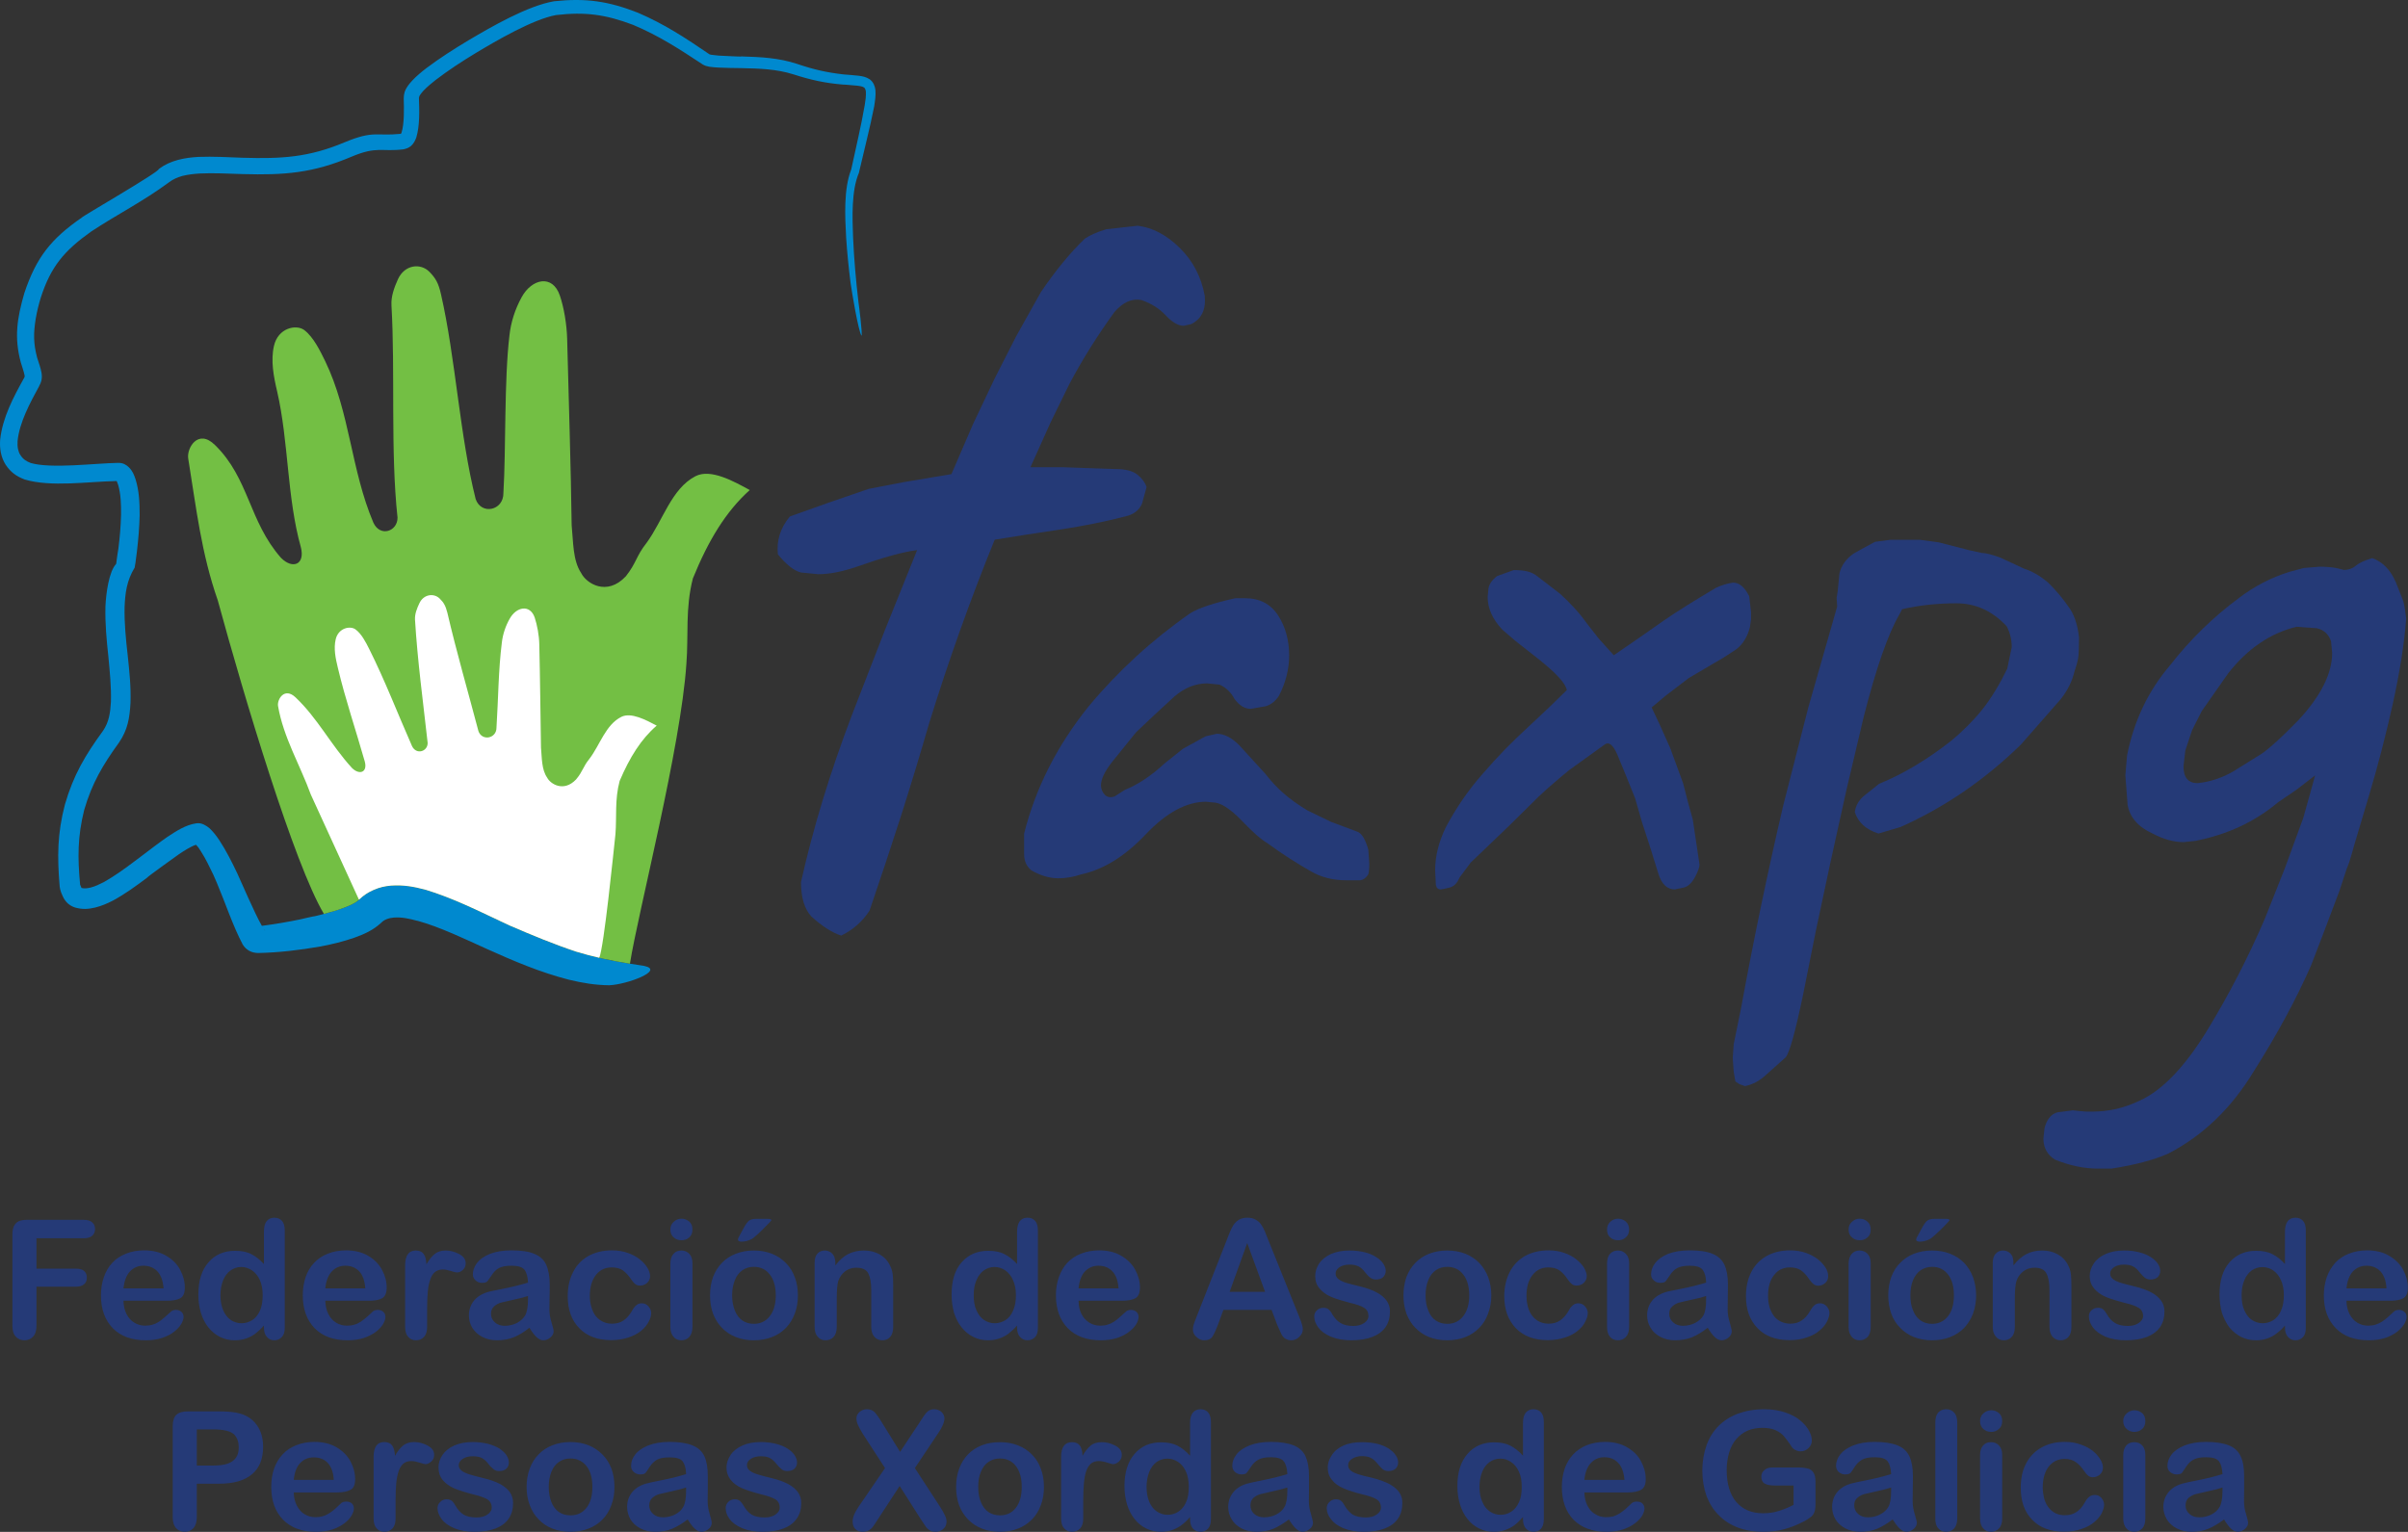
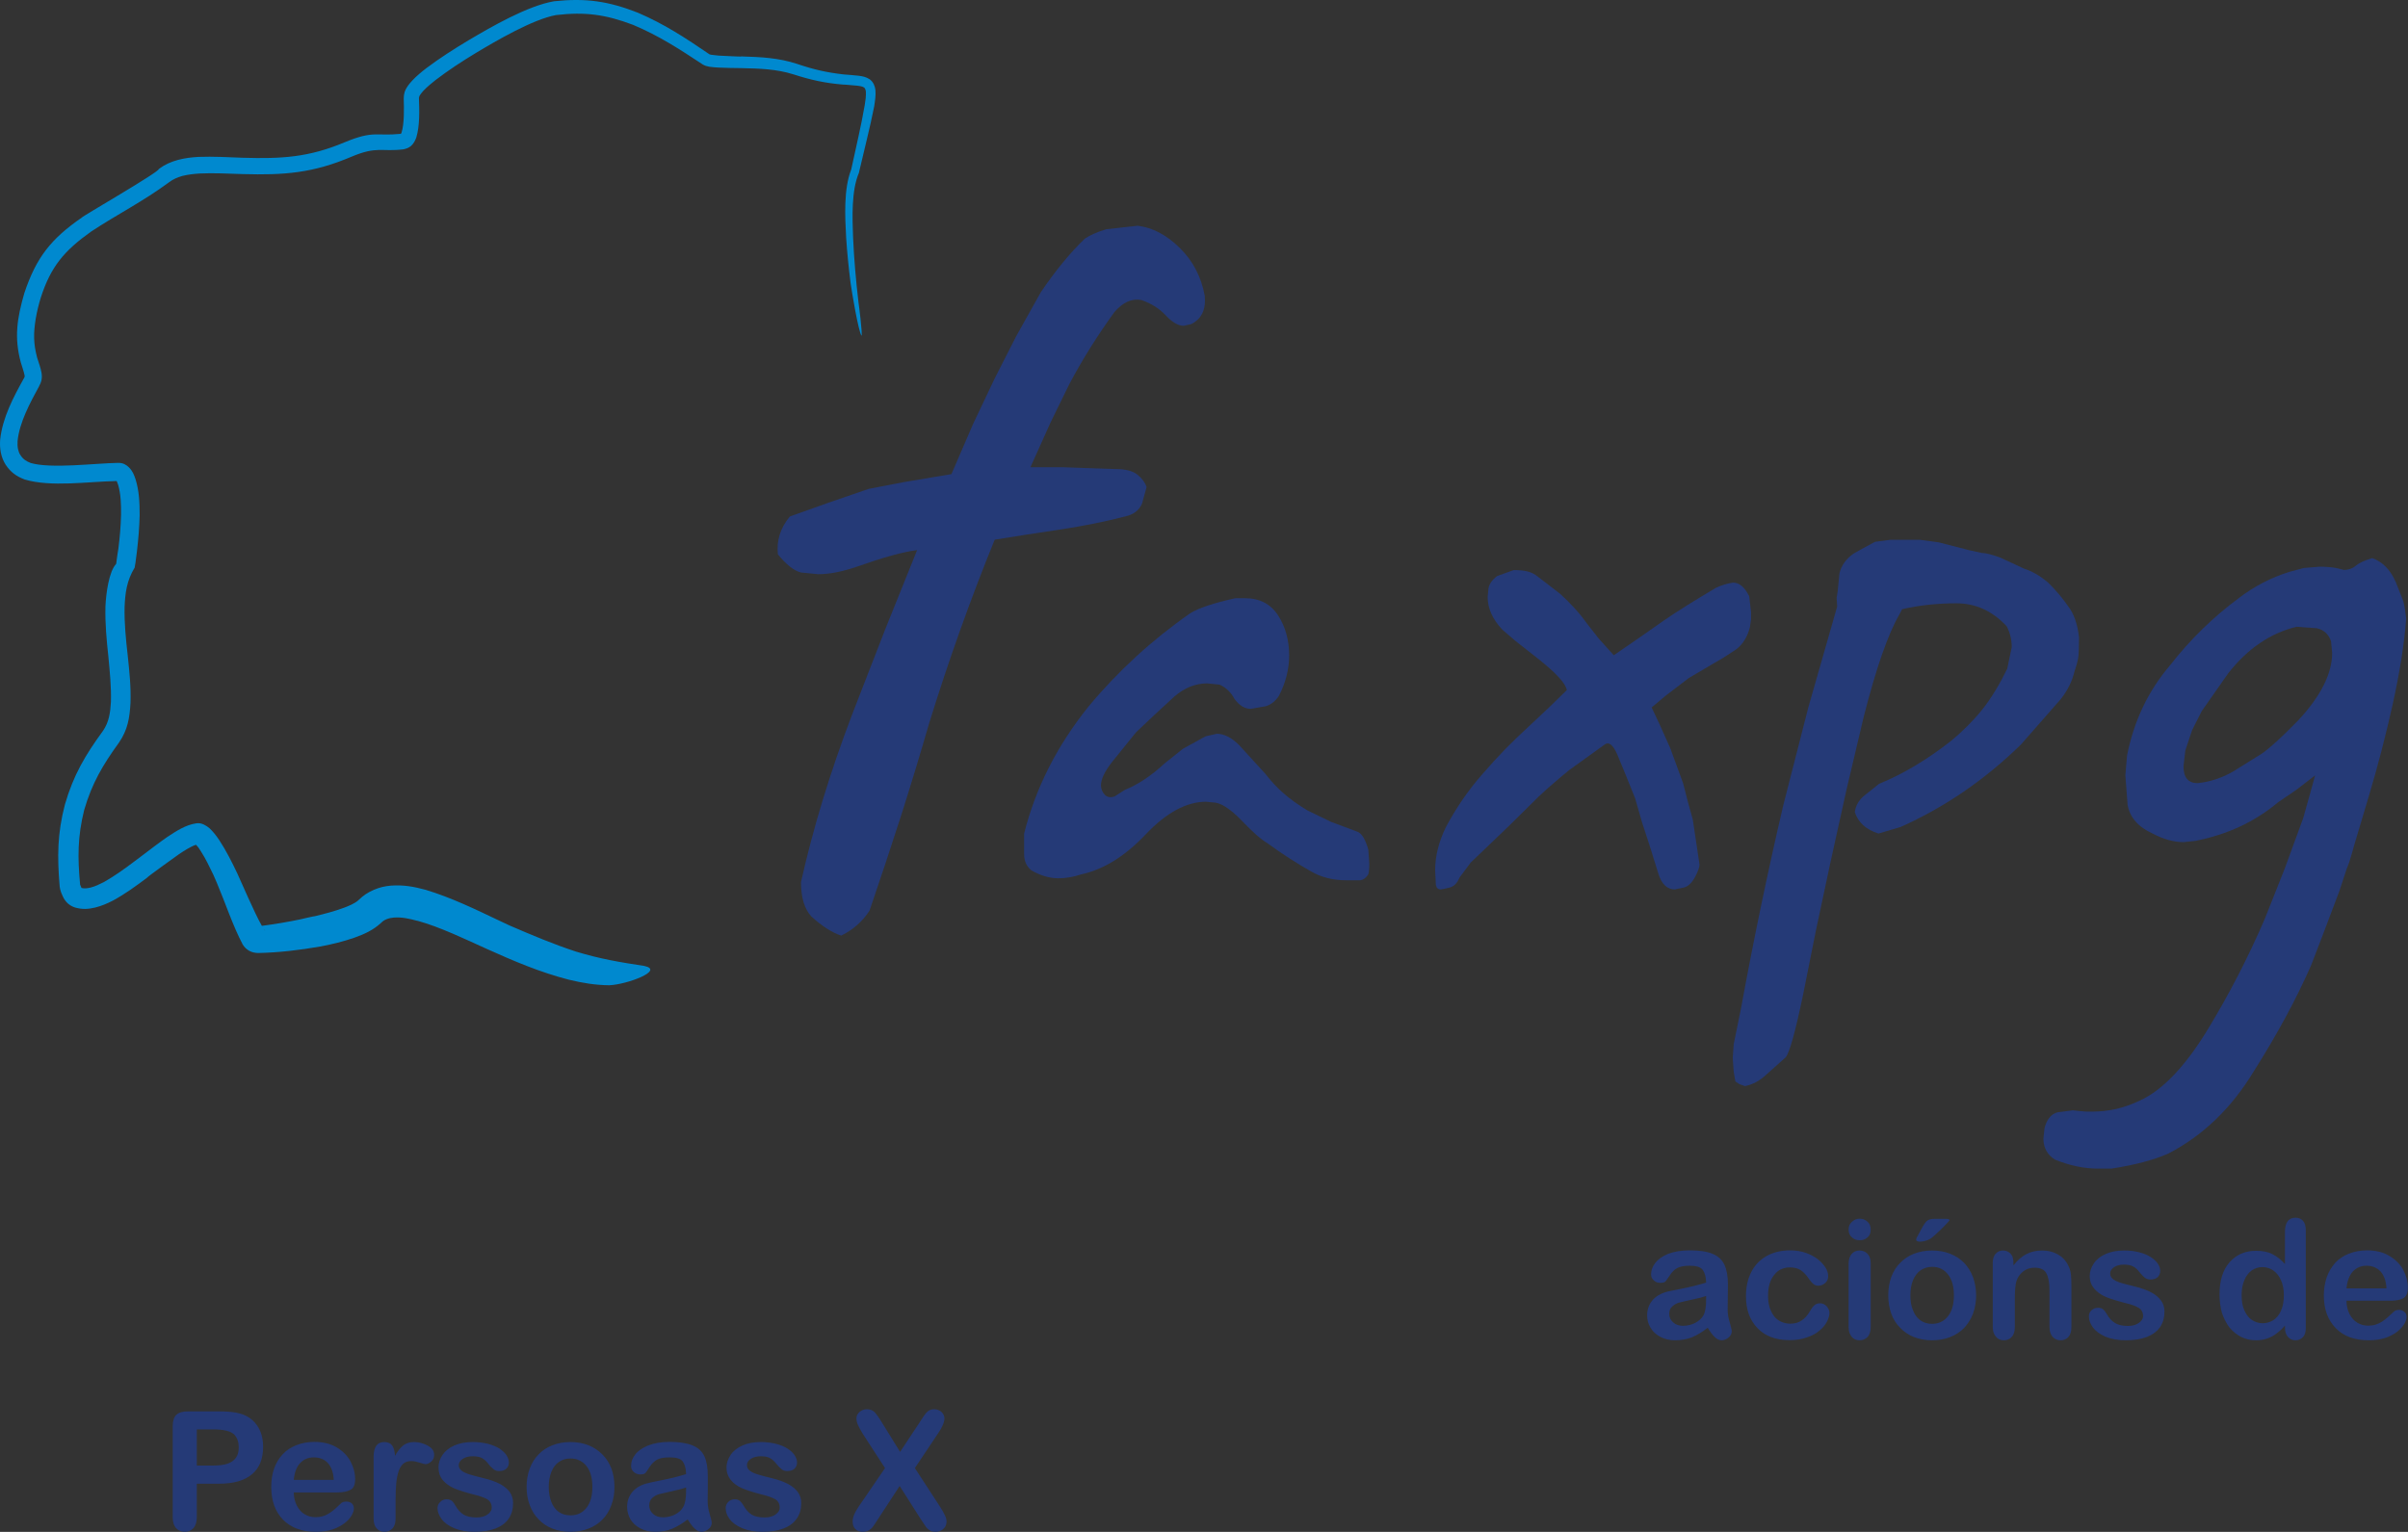
<svg xmlns="http://www.w3.org/2000/svg" width="66.82pt" height="42.52pt" viewBox="0 0 66.82 42.52" version="1.1">
  <rect x="0" y="0" width="66.82" height="42.52" fill="#333333" stroke="none" />
  <defs>
    <clipPath id="clip1">
      <path d="M 4 33 L 66.82 33 L 66.82 42.52 L 4 42.52 Z M 4 33 " />
    </clipPath>
    <clipPath id="clip2">
-       <path d="M 26 39 L 63 39 L 63 42.52 L 26 42.52 Z M 26 39 " />
-     </clipPath>
+       </clipPath>
    <clipPath id="clip3">
      <path d="M 56 15 L 66.82 15 L 66.82 33 L 56 33 Z M 56 15 " />
    </clipPath>
  </defs>
  <g id="surface1">
-     <path style=" stroke:none;fill-rule:nonzero;fill:rgb(14.51%,22.745%,46.666%);fill-opacity:1;" d="M 44.902 34.426 C 44.816 34.426 44.742 34.402 44.684 34.348 C 44.621 34.297 44.594 34.223 44.594 34.129 C 44.594 34.039 44.625 33.969 44.684 33.914 C 44.746 33.855 44.82 33.828 44.902 33.828 C 44.98 33.828 45.051 33.855 45.113 33.906 C 45.172 33.957 45.207 34.031 45.207 34.129 C 45.207 34.223 45.176 34.297 45.113 34.348 C 45.055 34.402 44.984 34.426 44.902 34.426 M 45.207 35.059 L 45.207 36.832 C 45.207 36.953 45.176 37.047 45.117 37.109 C 45.059 37.172 44.984 37.203 44.898 37.203 C 44.805 37.203 44.73 37.172 44.676 37.105 C 44.621 37.043 44.594 36.949 44.594 36.832 L 44.594 35.078 C 44.594 34.957 44.621 34.863 44.676 34.805 C 44.73 34.742 44.805 34.711 44.898 34.711 C 44.984 34.711 45.059 34.742 45.117 34.805 C 45.176 34.863 45.207 34.949 45.207 35.059 Z M 44.059 36.445 C 44.059 36.52 44.035 36.602 43.988 36.688 C 43.949 36.773 43.879 36.859 43.781 36.938 C 43.691 37.016 43.574 37.078 43.43 37.125 C 43.285 37.172 43.129 37.199 42.949 37.199 C 42.57 37.199 42.277 37.086 42.062 36.867 C 41.852 36.645 41.742 36.352 41.742 35.98 C 41.742 35.727 41.793 35.508 41.891 35.312 C 41.988 35.121 42.129 34.973 42.312 34.867 C 42.496 34.762 42.719 34.707 42.973 34.707 C 43.133 34.707 43.277 34.73 43.406 34.777 C 43.539 34.824 43.652 34.883 43.742 34.957 C 43.836 35.031 43.906 35.109 43.957 35.191 C 44.004 35.273 44.031 35.352 44.031 35.422 C 44.031 35.496 44 35.559 43.949 35.609 C 43.895 35.66 43.828 35.684 43.746 35.684 C 43.699 35.684 43.656 35.672 43.621 35.645 C 43.59 35.621 43.547 35.578 43.508 35.52 C 43.434 35.406 43.355 35.32 43.273 35.262 C 43.191 35.207 43.09 35.18 42.965 35.18 C 42.781 35.18 42.637 35.25 42.527 35.391 C 42.414 35.531 42.359 35.727 42.359 35.973 C 42.359 36.086 42.375 36.191 42.402 36.289 C 42.43 36.383 42.469 36.465 42.527 36.535 C 42.582 36.602 42.645 36.652 42.719 36.688 C 42.797 36.723 42.883 36.742 42.973 36.742 C 43.094 36.742 43.199 36.715 43.285 36.656 C 43.375 36.598 43.453 36.512 43.52 36.398 C 43.555 36.328 43.594 36.273 43.641 36.234 C 43.684 36.195 43.734 36.176 43.797 36.176 C 43.875 36.176 43.938 36.207 43.984 36.262 C 44.035 36.32 44.059 36.379 44.059 36.445 Z M 40.77 35.957 C 40.77 35.707 40.711 35.512 40.602 35.375 C 40.492 35.234 40.344 35.164 40.16 35.164 C 40.039 35.164 39.934 35.195 39.844 35.258 C 39.754 35.32 39.68 35.41 39.633 35.535 C 39.582 35.656 39.559 35.797 39.559 35.957 C 39.559 36.117 39.582 36.258 39.633 36.375 C 39.68 36.496 39.746 36.59 39.84 36.652 C 39.93 36.715 40.035 36.746 40.16 36.746 C 40.344 36.746 40.492 36.676 40.602 36.535 C 40.711 36.398 40.77 36.203 40.77 35.957 Z M 41.383 35.957 C 41.383 36.141 41.352 36.309 41.293 36.461 C 41.238 36.617 41.156 36.75 41.047 36.859 C 40.941 36.969 40.812 37.055 40.664 37.113 C 40.516 37.172 40.344 37.203 40.16 37.203 C 39.973 37.203 39.805 37.172 39.656 37.113 C 39.512 37.055 39.383 36.969 39.273 36.855 C 39.164 36.746 39.086 36.613 39.027 36.461 C 38.973 36.309 38.945 36.141 38.945 35.957 C 38.945 35.773 38.973 35.602 39.027 35.449 C 39.086 35.293 39.168 35.164 39.273 35.055 C 39.379 34.945 39.508 34.859 39.656 34.801 C 39.809 34.742 39.977 34.711 40.16 34.711 C 40.344 34.711 40.512 34.742 40.664 34.801 C 40.816 34.863 40.945 34.949 41.051 35.059 C 41.156 35.168 41.238 35.301 41.297 35.453 C 41.352 35.605 41.383 35.773 41.383 35.957 Z M 38.57 36.402 C 38.57 36.57 38.531 36.715 38.449 36.836 C 38.363 36.957 38.242 37.047 38.082 37.109 C 37.922 37.172 37.727 37.203 37.496 37.203 C 37.277 37.203 37.09 37.168 36.93 37.102 C 36.773 37.035 36.656 36.949 36.582 36.848 C 36.508 36.75 36.469 36.645 36.469 36.547 C 36.469 36.477 36.492 36.418 36.543 36.371 C 36.59 36.324 36.652 36.301 36.723 36.301 C 36.789 36.301 36.84 36.316 36.871 36.348 C 36.906 36.379 36.941 36.422 36.969 36.48 C 37.035 36.59 37.109 36.672 37.199 36.723 C 37.285 36.777 37.402 36.805 37.555 36.805 C 37.676 36.805 37.777 36.777 37.855 36.723 C 37.934 36.668 37.973 36.605 37.973 36.535 C 37.973 36.43 37.934 36.348 37.852 36.301 C 37.773 36.25 37.637 36.203 37.449 36.16 C 37.238 36.105 37.066 36.051 36.934 35.996 C 36.801 35.938 36.695 35.859 36.617 35.766 C 36.535 35.672 36.496 35.555 36.496 35.418 C 36.496 35.297 36.535 35.18 36.605 35.07 C 36.68 34.961 36.789 34.875 36.93 34.809 C 37.074 34.746 37.246 34.711 37.449 34.711 C 37.605 34.711 37.75 34.73 37.879 34.762 C 38.004 34.793 38.105 34.84 38.191 34.895 C 38.277 34.949 38.344 35.012 38.387 35.078 C 38.43 35.145 38.453 35.211 38.453 35.277 C 38.453 35.344 38.426 35.402 38.383 35.449 C 38.336 35.492 38.27 35.516 38.18 35.516 C 38.117 35.516 38.066 35.496 38.02 35.461 C 37.973 35.426 37.926 35.371 37.867 35.301 C 37.824 35.242 37.77 35.191 37.707 35.156 C 37.645 35.121 37.555 35.102 37.449 35.102 C 37.34 35.102 37.246 35.125 37.172 35.172 C 37.098 35.223 37.062 35.277 37.062 35.352 C 37.062 35.414 37.09 35.465 37.145 35.508 C 37.199 35.547 37.27 35.582 37.359 35.609 C 37.453 35.637 37.578 35.668 37.738 35.707 C 37.926 35.754 38.086 35.809 38.203 35.875 C 38.324 35.938 38.414 36.016 38.477 36.102 C 38.539 36.188 38.57 36.289 38.57 36.402 Z M 34.121 35.859 L 35.105 35.859 L 34.609 34.504 Z M 35.441 36.773 L 35.285 36.359 L 33.949 36.359 L 33.793 36.781 C 33.73 36.945 33.676 37.059 33.633 37.117 C 33.59 37.172 33.52 37.203 33.418 37.203 C 33.336 37.203 33.262 37.172 33.199 37.109 C 33.133 37.051 33.102 36.98 33.102 36.902 C 33.102 36.855 33.109 36.809 33.125 36.762 C 33.141 36.715 33.164 36.648 33.199 36.562 L 34.039 34.426 C 34.062 34.367 34.094 34.293 34.125 34.207 C 34.16 34.121 34.195 34.051 34.234 33.992 C 34.273 33.938 34.324 33.891 34.383 33.855 C 34.445 33.82 34.523 33.801 34.613 33.801 C 34.707 33.801 34.785 33.82 34.844 33.855 C 34.906 33.891 34.961 33.934 34.996 33.992 C 35.035 34.047 35.066 34.105 35.094 34.168 C 35.121 34.23 35.152 34.316 35.195 34.422 L 36.051 36.547 C 36.117 36.707 36.152 36.824 36.152 36.898 C 36.152 36.973 36.121 37.043 36.055 37.105 C 35.992 37.172 35.918 37.203 35.828 37.203 C 35.777 37.203 35.73 37.191 35.695 37.172 C 35.656 37.156 35.625 37.129 35.598 37.098 C 35.574 37.066 35.547 37.016 35.52 36.949 C 35.488 36.883 35.465 36.824 35.441 36.773 Z M 29.93 35.762 L 31.039 35.762 C 31.023 35.551 30.969 35.395 30.867 35.289 C 30.773 35.188 30.645 35.133 30.48 35.133 C 30.328 35.133 30.207 35.188 30.105 35.293 C 30.008 35.398 29.949 35.555 29.93 35.762 Z M 31.125 36.105 L 29.93 36.105 C 29.93 36.246 29.957 36.371 30.012 36.477 C 30.066 36.582 30.141 36.66 30.23 36.715 C 30.32 36.77 30.422 36.797 30.531 36.797 C 30.602 36.797 30.668 36.789 30.73 36.77 C 30.789 36.754 30.848 36.727 30.906 36.691 C 30.965 36.652 31.016 36.613 31.062 36.57 C 31.109 36.531 31.172 36.473 31.25 36.402 C 31.281 36.375 31.328 36.359 31.383 36.359 C 31.445 36.359 31.496 36.379 31.535 36.414 C 31.574 36.449 31.594 36.496 31.594 36.559 C 31.594 36.613 31.574 36.68 31.531 36.754 C 31.484 36.828 31.422 36.898 31.332 36.965 C 31.246 37.035 31.137 37.09 31.004 37.137 C 30.871 37.18 30.719 37.203 30.547 37.203 C 30.156 37.203 29.848 37.09 29.629 36.867 C 29.41 36.641 29.301 36.336 29.301 35.953 C 29.301 35.773 29.328 35.605 29.383 35.449 C 29.438 35.293 29.516 35.16 29.617 35.051 C 29.723 34.941 29.848 34.855 30 34.797 C 30.152 34.738 30.32 34.707 30.504 34.707 C 30.742 34.707 30.949 34.758 31.117 34.859 C 31.289 34.961 31.418 35.09 31.504 35.25 C 31.59 35.41 31.633 35.574 31.633 35.738 C 31.633 35.895 31.586 35.992 31.5 36.039 C 31.41 36.086 31.285 36.105 31.125 36.105 Z M 27.02 35.953 C 27.02 36.117 27.043 36.262 27.098 36.375 C 27.148 36.492 27.219 36.582 27.309 36.641 C 27.398 36.699 27.496 36.73 27.602 36.73 C 27.711 36.73 27.809 36.699 27.898 36.645 C 27.984 36.59 28.059 36.504 28.109 36.387 C 28.164 36.27 28.191 36.125 28.191 35.953 C 28.191 35.789 28.164 35.648 28.109 35.531 C 28.059 35.414 27.984 35.324 27.895 35.262 C 27.805 35.203 27.707 35.168 27.598 35.168 C 27.484 35.168 27.387 35.203 27.297 35.266 C 27.211 35.328 27.141 35.422 27.094 35.539 C 27.043 35.656 27.02 35.797 27.02 35.953 Z M 28.223 36.852 L 28.223 36.793 C 28.141 36.887 28.059 36.961 27.98 37.023 C 27.902 37.082 27.812 37.125 27.719 37.156 C 27.625 37.188 27.523 37.203 27.414 37.203 C 27.266 37.203 27.133 37.172 27.008 37.109 C 26.883 37.047 26.773 36.957 26.684 36.844 C 26.59 36.73 26.523 36.594 26.473 36.438 C 26.43 36.281 26.406 36.113 26.406 35.934 C 26.406 35.551 26.496 35.25 26.684 35.039 C 26.871 34.824 27.117 34.719 27.422 34.719 C 27.598 34.719 27.746 34.746 27.867 34.809 C 27.988 34.867 28.109 34.961 28.223 35.086 L 28.223 34.184 C 28.223 34.059 28.25 33.961 28.297 33.898 C 28.348 33.832 28.418 33.801 28.512 33.801 C 28.605 33.801 28.676 33.832 28.727 33.891 C 28.777 33.949 28.801 34.035 28.801 34.152 L 28.801 36.852 C 28.801 36.969 28.777 37.059 28.723 37.113 C 28.668 37.172 28.598 37.203 28.512 37.203 C 28.43 37.203 28.359 37.172 28.305 37.109 C 28.25 37.051 28.223 36.965 28.223 36.852 Z M 23.18 35.051 L 23.18 35.125 C 23.285 34.984 23.406 34.879 23.531 34.812 C 23.66 34.746 23.809 34.711 23.973 34.711 C 24.137 34.711 24.277 34.746 24.406 34.816 C 24.531 34.887 24.629 34.988 24.691 35.117 C 24.73 35.191 24.758 35.27 24.77 35.359 C 24.781 35.445 24.785 35.555 24.785 35.691 L 24.785 36.832 C 24.785 36.953 24.758 37.047 24.703 37.109 C 24.648 37.172 24.574 37.203 24.484 37.203 C 24.395 37.203 24.32 37.172 24.262 37.105 C 24.207 37.043 24.176 36.949 24.176 36.832 L 24.176 35.809 C 24.176 35.609 24.148 35.453 24.094 35.344 C 24.035 35.238 23.926 35.188 23.758 35.188 C 23.648 35.188 23.551 35.219 23.461 35.281 C 23.371 35.348 23.305 35.438 23.262 35.551 C 23.234 35.645 23.219 35.812 23.219 36.062 L 23.219 36.832 C 23.219 36.953 23.188 37.047 23.133 37.109 C 23.074 37.172 23 37.203 22.906 37.203 C 22.82 37.203 22.746 37.172 22.691 37.105 C 22.633 37.043 22.605 36.949 22.605 36.832 L 22.605 35.059 C 22.605 34.945 22.629 34.855 22.68 34.801 C 22.73 34.742 22.801 34.711 22.891 34.711 C 22.945 34.711 22.992 34.727 23.035 34.75 C 23.078 34.777 23.113 34.812 23.141 34.863 C 23.164 34.914 23.18 34.977 23.18 35.051 Z M 20.988 33.832 L 21.289 33.832 C 21.367 33.832 21.406 33.844 21.406 33.867 C 21.406 33.879 21.363 33.926 21.277 34.012 C 21.195 34.098 21.109 34.18 21.027 34.258 C 20.941 34.336 20.883 34.383 20.848 34.398 C 20.762 34.441 20.672 34.465 20.574 34.465 C 20.512 34.465 20.477 34.445 20.477 34.406 C 20.477 34.383 20.496 34.34 20.535 34.273 L 20.637 34.086 C 20.695 33.977 20.746 33.91 20.789 33.879 C 20.832 33.848 20.898 33.832 20.988 33.832 Z M 21.527 35.957 C 21.527 35.707 21.469 35.512 21.359 35.375 C 21.25 35.234 21.102 35.164 20.918 35.164 C 20.797 35.164 20.695 35.195 20.602 35.258 C 20.512 35.32 20.441 35.41 20.391 35.535 C 20.344 35.656 20.316 35.797 20.316 35.957 C 20.316 36.117 20.344 36.258 20.391 36.375 C 20.438 36.496 20.508 36.59 20.598 36.652 C 20.691 36.715 20.797 36.746 20.918 36.746 C 21.102 36.746 21.25 36.676 21.359 36.535 C 21.469 36.398 21.527 36.203 21.527 35.957 Z M 22.141 35.957 C 22.141 36.141 22.113 36.309 22.055 36.461 C 21.996 36.617 21.914 36.75 21.809 36.859 C 21.703 36.969 21.574 37.055 21.422 37.113 C 21.273 37.172 21.105 37.203 20.918 37.203 C 20.73 37.203 20.566 37.172 20.418 37.113 C 20.27 37.055 20.141 36.969 20.031 36.855 C 19.926 36.746 19.844 36.613 19.785 36.461 C 19.73 36.309 19.703 36.141 19.703 35.957 C 19.703 35.773 19.73 35.602 19.785 35.449 C 19.844 35.293 19.926 35.164 20.031 35.055 C 20.137 34.945 20.266 34.859 20.418 34.801 C 20.57 34.742 20.734 34.711 20.918 34.711 C 21.102 34.711 21.27 34.742 21.422 34.801 C 21.574 34.863 21.703 34.949 21.809 35.059 C 21.918 35.168 22 35.301 22.055 35.453 C 22.113 35.605 22.141 35.773 22.141 35.957 Z M 18.91 34.426 C 18.828 34.426 18.754 34.402 18.695 34.348 C 18.633 34.297 18.602 34.223 18.602 34.129 C 18.602 34.039 18.633 33.969 18.695 33.914 C 18.758 33.855 18.832 33.828 18.91 33.828 C 18.992 33.828 19.062 33.855 19.125 33.906 C 19.184 33.957 19.215 34.031 19.215 34.129 C 19.215 34.223 19.184 34.297 19.125 34.348 C 19.066 34.402 18.996 34.426 18.91 34.426 Z M 19.215 35.059 L 19.215 36.832 C 19.215 36.953 19.184 37.047 19.129 37.109 C 19.07 37.172 18.996 37.203 18.906 37.203 C 18.816 37.203 18.742 37.172 18.688 37.105 C 18.633 37.043 18.602 36.949 18.602 36.832 L 18.602 35.078 C 18.602 34.957 18.633 34.863 18.688 34.805 C 18.742 34.742 18.816 34.711 18.906 34.711 C 18.996 34.711 19.07 34.742 19.129 34.805 C 19.184 34.863 19.215 34.949 19.215 35.059 Z M 18.07 36.445 C 18.07 36.52 18.047 36.602 18 36.688 C 17.957 36.773 17.887 36.859 17.793 36.938 C 17.699 37.016 17.582 37.078 17.438 37.125 C 17.297 37.172 17.137 37.199 16.961 37.199 C 16.582 37.199 16.285 37.086 16.074 36.867 C 15.859 36.645 15.754 36.352 15.754 35.98 C 15.754 35.727 15.801 35.508 15.902 35.312 C 15.996 35.121 16.137 34.973 16.32 34.867 C 16.508 34.762 16.727 34.707 16.98 34.707 C 17.141 34.707 17.285 34.73 17.418 34.777 C 17.551 34.824 17.664 34.883 17.754 34.957 C 17.848 35.031 17.918 35.109 17.965 35.191 C 18.016 35.273 18.039 35.352 18.039 35.422 C 18.039 35.496 18.012 35.559 17.957 35.609 C 17.902 35.66 17.836 35.684 17.758 35.684 C 17.707 35.684 17.664 35.672 17.633 35.645 C 17.598 35.621 17.559 35.578 17.52 35.52 C 17.445 35.406 17.363 35.32 17.285 35.262 C 17.203 35.207 17.098 35.18 16.973 35.18 C 16.793 35.18 16.645 35.25 16.535 35.391 C 16.426 35.531 16.367 35.727 16.367 35.973 C 16.367 36.086 16.383 36.191 16.414 36.289 C 16.441 36.383 16.48 36.465 16.535 36.535 C 16.59 36.602 16.656 36.652 16.73 36.688 C 16.805 36.723 16.891 36.742 16.98 36.742 C 17.105 36.742 17.211 36.715 17.297 36.656 C 17.387 36.598 17.461 36.512 17.531 36.398 C 17.566 36.328 17.605 36.273 17.652 36.234 C 17.695 36.195 17.746 36.176 17.809 36.176 C 17.887 36.176 17.945 36.207 17.996 36.262 C 18.043 36.32 18.07 36.379 18.07 36.445 Z M 14.652 35.973 C 14.562 36.004 14.43 36.039 14.262 36.074 C 14.09 36.113 13.969 36.141 13.906 36.156 C 13.84 36.172 13.777 36.207 13.715 36.258 C 13.656 36.309 13.625 36.375 13.625 36.465 C 13.625 36.559 13.66 36.641 13.73 36.703 C 13.801 36.77 13.895 36.801 14.008 36.801 C 14.129 36.801 14.238 36.773 14.344 36.723 C 14.445 36.668 14.52 36.598 14.57 36.516 C 14.625 36.422 14.652 36.27 14.652 36.059 Z M 14.691 36.855 C 14.543 36.973 14.402 37.059 14.262 37.117 C 14.125 37.172 13.969 37.203 13.797 37.203 C 13.641 37.203 13.5 37.172 13.383 37.109 C 13.266 37.047 13.172 36.965 13.105 36.855 C 13.043 36.75 13.012 36.637 13.012 36.512 C 13.012 36.344 13.066 36.203 13.168 36.082 C 13.277 35.965 13.422 35.887 13.609 35.844 C 13.648 35.836 13.742 35.816 13.898 35.785 C 14.051 35.754 14.184 35.727 14.293 35.699 C 14.402 35.672 14.523 35.641 14.652 35.602 C 14.645 35.441 14.613 35.324 14.555 35.246 C 14.496 35.172 14.379 35.133 14.195 35.133 C 14.039 35.133 13.922 35.156 13.844 35.199 C 13.766 35.242 13.699 35.309 13.645 35.395 C 13.586 35.48 13.547 35.539 13.523 35.566 C 13.5 35.594 13.453 35.609 13.375 35.609 C 13.305 35.609 13.246 35.586 13.195 35.539 C 13.148 35.496 13.121 35.441 13.121 35.371 C 13.121 35.266 13.16 35.16 13.234 35.059 C 13.312 34.957 13.43 34.871 13.594 34.805 C 13.754 34.742 13.953 34.707 14.195 34.707 C 14.465 34.707 14.676 34.738 14.832 34.805 C 14.984 34.867 15.094 34.969 15.156 35.105 C 15.219 35.242 15.254 35.426 15.254 35.652 C 15.254 35.797 15.254 35.918 15.25 36.02 C 15.25 36.117 15.25 36.23 15.246 36.352 C 15.246 36.469 15.266 36.586 15.305 36.711 C 15.344 36.836 15.363 36.918 15.363 36.953 C 15.363 37.016 15.332 37.074 15.273 37.125 C 15.215 37.176 15.148 37.203 15.074 37.203 C 15.012 37.203 14.949 37.172 14.887 37.113 C 14.824 37.055 14.762 36.969 14.691 36.855 Z M 11.852 36.316 L 11.852 36.832 C 11.852 36.953 11.824 37.047 11.766 37.109 C 11.707 37.172 11.633 37.203 11.543 37.203 C 11.457 37.203 11.383 37.172 11.328 37.109 C 11.27 37.047 11.242 36.953 11.242 36.832 L 11.242 35.125 C 11.242 34.852 11.34 34.711 11.539 34.711 C 11.641 34.711 11.715 34.746 11.758 34.809 C 11.805 34.875 11.828 34.969 11.832 35.094 C 11.906 34.969 11.98 34.875 12.059 34.809 C 12.137 34.746 12.238 34.711 12.367 34.711 C 12.496 34.711 12.621 34.746 12.742 34.809 C 12.863 34.875 12.922 34.957 12.922 35.062 C 12.922 35.141 12.898 35.199 12.844 35.25 C 12.793 35.297 12.738 35.32 12.68 35.32 C 12.656 35.32 12.602 35.309 12.516 35.281 C 12.43 35.254 12.355 35.238 12.289 35.238 C 12.199 35.238 12.125 35.262 12.07 35.309 C 12.012 35.355 11.969 35.426 11.938 35.52 C 11.906 35.613 11.883 35.723 11.871 35.852 C 11.859 35.98 11.852 36.133 11.852 36.316 Z M 9.027 35.762 L 10.137 35.762 C 10.121 35.551 10.066 35.395 9.969 35.289 C 9.871 35.188 9.742 35.133 9.582 35.133 C 9.43 35.133 9.305 35.188 9.207 35.293 C 9.109 35.398 9.047 35.555 9.027 35.762 Z M 10.227 36.105 L 9.027 36.105 C 9.031 36.246 9.059 36.371 9.113 36.477 C 9.168 36.582 9.238 36.66 9.328 36.715 C 9.418 36.77 9.52 36.797 9.629 36.797 C 9.703 36.797 9.77 36.789 9.828 36.77 C 9.891 36.754 9.949 36.727 10.004 36.691 C 10.062 36.652 10.113 36.613 10.164 36.57 C 10.211 36.531 10.273 36.473 10.348 36.402 C 10.383 36.375 10.426 36.359 10.484 36.359 C 10.547 36.359 10.598 36.379 10.637 36.414 C 10.676 36.449 10.695 36.496 10.695 36.559 C 10.695 36.613 10.672 36.68 10.629 36.754 C 10.586 36.828 10.52 36.898 10.434 36.965 C 10.344 37.035 10.234 37.09 10.102 37.137 C 9.969 37.18 9.82 37.203 9.648 37.203 C 9.254 37.203 8.949 37.09 8.73 36.867 C 8.512 36.641 8.402 36.336 8.402 35.953 C 8.402 35.773 8.43 35.605 8.48 35.449 C 8.535 35.293 8.613 35.16 8.719 35.051 C 8.82 34.941 8.949 34.855 9.102 34.797 C 9.25 34.738 9.418 34.707 9.602 34.707 C 9.844 34.707 10.047 34.758 10.219 34.859 C 10.391 34.961 10.516 35.09 10.602 35.25 C 10.688 35.41 10.73 35.574 10.73 35.738 C 10.73 35.895 10.684 35.992 10.598 36.039 C 10.512 36.086 10.387 36.105 10.227 36.105 Z M 6.117 35.953 C 6.117 36.117 6.145 36.262 6.195 36.375 C 6.246 36.492 6.32 36.582 6.406 36.641 C 6.496 36.699 6.594 36.73 6.703 36.73 C 6.809 36.73 6.906 36.699 6.996 36.645 C 7.086 36.59 7.156 36.504 7.211 36.387 C 7.262 36.27 7.289 36.125 7.289 35.953 C 7.289 35.789 7.262 35.648 7.211 35.531 C 7.156 35.414 7.086 35.324 6.992 35.262 C 6.902 35.203 6.805 35.168 6.695 35.168 C 6.586 35.168 6.484 35.203 6.395 35.266 C 6.309 35.328 6.238 35.422 6.191 35.539 C 6.145 35.656 6.117 35.797 6.117 35.953 Z M 7.324 36.852 L 7.324 36.793 C 7.242 36.887 7.16 36.961 7.078 37.023 C 7 37.082 6.914 37.125 6.82 37.156 C 6.727 37.188 6.625 37.203 6.512 37.203 C 6.367 37.203 6.23 37.172 6.105 37.109 C 5.98 37.047 5.871 36.957 5.781 36.844 C 5.691 36.73 5.621 36.594 5.574 36.438 C 5.527 36.281 5.504 36.113 5.504 35.934 C 5.504 35.551 5.598 35.25 5.785 35.039 C 5.969 34.824 6.219 34.719 6.52 34.719 C 6.699 34.719 6.848 34.746 6.969 34.809 C 7.09 34.867 7.207 34.961 7.324 35.086 L 7.324 34.184 C 7.324 34.059 7.348 33.961 7.398 33.898 C 7.449 33.832 7.52 33.801 7.613 33.801 C 7.703 33.801 7.777 33.832 7.828 33.891 C 7.875 33.949 7.902 34.035 7.902 34.152 L 7.902 36.852 C 7.902 36.969 7.875 37.059 7.82 37.113 C 7.766 37.172 7.695 37.203 7.613 37.203 C 7.527 37.203 7.457 37.172 7.406 37.109 C 7.352 37.051 7.324 36.965 7.324 36.852 Z M 3.426 35.762 L 4.539 35.762 C 4.523 35.551 4.465 35.395 4.367 35.289 C 4.27 35.188 4.141 35.133 3.98 35.133 C 3.828 35.133 3.703 35.188 3.605 35.293 C 3.508 35.398 3.449 35.555 3.426 35.762 Z M 4.625 36.105 L 3.426 36.105 C 3.43 36.246 3.457 36.371 3.512 36.477 C 3.566 36.582 3.637 36.66 3.73 36.715 C 3.82 36.77 3.918 36.797 4.027 36.797 C 4.102 36.797 4.168 36.789 4.23 36.77 C 4.289 36.754 4.348 36.727 4.406 36.691 C 4.461 36.652 4.516 36.613 4.562 36.57 C 4.609 36.531 4.672 36.473 4.75 36.402 C 4.781 36.375 4.824 36.359 4.883 36.359 C 4.945 36.359 4.996 36.379 5.035 36.414 C 5.074 36.449 5.094 36.496 5.094 36.559 C 5.094 36.613 5.07 36.68 5.027 36.754 C 4.984 36.828 4.918 36.898 4.832 36.965 C 4.746 37.035 4.637 37.09 4.5 37.137 C 4.371 37.18 4.219 37.203 4.047 37.203 C 3.652 37.203 3.348 37.09 3.129 36.867 C 2.91 36.641 2.801 36.336 2.801 35.953 C 2.801 35.773 2.828 35.605 2.883 35.449 C 2.934 35.293 3.016 35.16 3.117 35.051 C 3.219 34.941 3.348 34.855 3.5 34.797 C 3.648 34.738 3.816 34.707 4 34.707 C 4.242 34.707 4.445 34.758 4.617 34.859 C 4.789 34.961 4.918 35.09 5 35.25 C 5.086 35.41 5.129 35.574 5.129 35.738 C 5.129 35.895 5.086 35.992 4.996 36.039 C 4.91 36.086 4.785 36.105 4.625 36.105 Z M 2.324 34.371 L 1.012 34.371 L 1.012 35.215 L 2.109 35.215 C 2.211 35.215 2.285 35.234 2.336 35.281 C 2.387 35.328 2.41 35.387 2.41 35.465 C 2.41 35.539 2.387 35.602 2.336 35.645 C 2.285 35.691 2.207 35.715 2.109 35.715 L 1.012 35.715 L 1.012 36.797 C 1.012 36.934 0.98 37.035 0.918 37.102 C 0.855 37.168 0.777 37.203 0.68 37.203 C 0.582 37.203 0.5 37.168 0.438 37.102 C 0.375 37.035 0.344 36.934 0.344 36.797 L 0.344 34.266 C 0.344 34.172 0.359 34.094 0.387 34.031 C 0.418 33.973 0.461 33.926 0.52 33.898 C 0.582 33.871 0.66 33.859 0.754 33.859 L 2.324 33.859 C 2.43 33.859 2.508 33.883 2.559 33.93 C 2.613 33.977 2.637 34.035 2.637 34.113 C 2.637 34.191 2.613 34.254 2.559 34.301 C 2.508 34.348 2.43 34.371 2.324 34.371 " />
    <g clip-path="url(#clip1)" clip-rule="nonzero">
      <path style=" stroke:none;fill-rule:nonzero;fill:rgb(14.51%,22.745%,46.666%);fill-opacity:1;" d="M 23.824 41.824 L 24.559 40.75 L 23.938 39.793 C 23.883 39.703 23.836 39.621 23.809 39.555 C 23.777 39.488 23.766 39.426 23.766 39.363 C 23.766 39.301 23.793 39.246 23.848 39.195 C 23.906 39.145 23.973 39.117 24.055 39.117 C 24.148 39.117 24.219 39.148 24.27 39.199 C 24.32 39.254 24.395 39.355 24.484 39.504 L 24.977 40.301 L 25.504 39.504 C 25.547 39.438 25.586 39.379 25.617 39.332 C 25.648 39.285 25.676 39.246 25.703 39.215 C 25.734 39.184 25.766 39.156 25.801 39.141 C 25.836 39.125 25.875 39.117 25.922 39.117 C 26.008 39.117 26.074 39.145 26.129 39.195 C 26.18 39.246 26.207 39.305 26.207 39.371 C 26.207 39.473 26.152 39.609 26.035 39.781 L 25.387 40.75 L 26.086 41.824 C 26.148 41.918 26.191 41.996 26.219 42.059 C 26.25 42.121 26.266 42.18 26.266 42.234 C 26.266 42.289 26.25 42.336 26.227 42.379 C 26.199 42.422 26.164 42.457 26.117 42.48 C 26.07 42.508 26.02 42.52 25.961 42.52 C 25.898 42.52 25.844 42.508 25.801 42.48 C 25.758 42.453 25.723 42.422 25.695 42.383 C 25.668 42.344 25.617 42.27 25.543 42.156 L 24.965 41.246 L 24.352 42.184 C 24.305 42.258 24.27 42.312 24.25 42.34 C 24.23 42.371 24.207 42.398 24.176 42.43 C 24.148 42.457 24.113 42.477 24.074 42.496 C 24.035 42.512 23.992 42.52 23.938 42.52 C 23.859 42.52 23.789 42.496 23.738 42.445 C 23.684 42.395 23.66 42.324 23.66 42.23 C 23.66 42.117 23.715 41.984 23.824 41.824 M 22.234 41.719 C 22.234 41.887 22.195 42.031 22.109 42.152 C 22.027 42.273 21.906 42.363 21.746 42.426 C 21.586 42.488 21.391 42.52 21.16 42.52 C 20.941 42.52 20.75 42.484 20.594 42.418 C 20.438 42.352 20.32 42.266 20.246 42.164 C 20.172 42.066 20.137 41.965 20.137 41.863 C 20.137 41.797 20.16 41.738 20.207 41.691 C 20.254 41.641 20.316 41.617 20.391 41.617 C 20.453 41.617 20.5 41.633 20.535 41.664 C 20.57 41.695 20.602 41.738 20.637 41.797 C 20.699 41.906 20.773 41.988 20.859 42.043 C 20.949 42.094 21.066 42.121 21.219 42.121 C 21.34 42.121 21.441 42.094 21.52 42.039 C 21.598 41.984 21.637 41.922 21.637 41.852 C 21.637 41.746 21.598 41.668 21.516 41.617 C 21.434 41.57 21.301 41.52 21.113 41.477 C 20.902 41.422 20.73 41.367 20.598 41.312 C 20.465 41.254 20.359 41.18 20.281 41.082 C 20.203 40.988 20.16 40.871 20.16 40.734 C 20.16 40.613 20.199 40.496 20.273 40.387 C 20.344 40.277 20.453 40.191 20.598 40.125 C 20.738 40.062 20.91 40.027 21.113 40.027 C 21.27 40.027 21.414 40.047 21.539 40.078 C 21.668 40.113 21.773 40.156 21.855 40.211 C 21.941 40.266 22.008 40.328 22.051 40.395 C 22.094 40.461 22.117 40.527 22.117 40.594 C 22.117 40.664 22.094 40.723 22.047 40.766 C 21.996 40.812 21.93 40.832 21.844 40.832 C 21.781 40.832 21.727 40.816 21.684 40.777 C 21.641 40.742 21.59 40.691 21.531 40.617 C 21.484 40.559 21.43 40.508 21.367 40.473 C 21.305 40.438 21.219 40.422 21.113 40.422 C 21.004 40.422 20.91 40.445 20.836 40.492 C 20.766 40.539 20.727 40.598 20.727 40.668 C 20.727 40.73 20.754 40.785 20.809 40.824 C 20.863 40.867 20.934 40.898 21.027 40.926 C 21.117 40.953 21.242 40.988 21.402 41.027 C 21.594 41.07 21.746 41.129 21.867 41.191 C 21.988 41.254 22.078 41.332 22.141 41.418 C 22.203 41.508 22.234 41.605 22.234 41.719 Z M 19.039 41.289 C 18.953 41.32 18.82 41.355 18.652 41.391 C 18.477 41.43 18.359 41.457 18.293 41.473 C 18.227 41.492 18.164 41.523 18.105 41.574 C 18.047 41.625 18.016 41.695 18.016 41.785 C 18.016 41.879 18.051 41.957 18.121 42.02 C 18.191 42.086 18.285 42.117 18.398 42.117 C 18.52 42.117 18.629 42.09 18.73 42.039 C 18.836 41.984 18.91 41.918 18.957 41.832 C 19.012 41.742 19.039 41.59 19.039 41.375 Z M 19.082 42.176 C 18.934 42.289 18.789 42.375 18.652 42.434 C 18.516 42.492 18.359 42.52 18.188 42.52 C 18.027 42.52 17.891 42.488 17.773 42.426 C 17.652 42.363 17.562 42.281 17.496 42.176 C 17.434 42.066 17.402 41.953 17.402 41.828 C 17.402 41.66 17.453 41.52 17.559 41.398 C 17.668 41.281 17.812 41.203 17.996 41.164 C 18.035 41.152 18.133 41.133 18.285 41.102 C 18.441 41.07 18.574 41.043 18.684 41.016 C 18.793 40.988 18.91 40.957 19.039 40.918 C 19.035 40.758 19 40.641 18.945 40.566 C 18.887 40.488 18.766 40.453 18.586 40.453 C 18.43 40.453 18.312 40.473 18.234 40.516 C 18.156 40.559 18.09 40.625 18.031 40.711 C 17.977 40.797 17.938 40.855 17.914 40.883 C 17.891 40.91 17.84 40.926 17.766 40.926 C 17.695 40.926 17.637 40.902 17.586 40.859 C 17.535 40.812 17.512 40.758 17.512 40.688 C 17.512 40.582 17.547 40.477 17.625 40.375 C 17.703 40.273 17.82 40.191 17.98 40.125 C 18.145 40.059 18.344 40.023 18.586 40.023 C 18.855 40.023 19.066 40.059 19.219 40.121 C 19.375 40.184 19.48 40.285 19.547 40.422 C 19.609 40.559 19.641 40.742 19.641 40.969 C 19.641 41.113 19.641 41.234 19.641 41.336 C 19.641 41.434 19.641 41.547 19.637 41.668 C 19.637 41.785 19.656 41.906 19.695 42.031 C 19.734 42.156 19.75 42.234 19.75 42.27 C 19.75 42.332 19.723 42.391 19.664 42.441 C 19.605 42.492 19.535 42.52 19.465 42.52 C 19.402 42.52 19.34 42.488 19.277 42.43 C 19.215 42.371 19.152 42.289 19.082 42.176 Z M 16.438 41.273 C 16.438 41.023 16.383 40.832 16.273 40.691 C 16.16 40.555 16.016 40.484 15.828 40.484 C 15.707 40.484 15.602 40.516 15.512 40.578 C 15.422 40.637 15.352 40.73 15.301 40.852 C 15.254 40.973 15.227 41.113 15.227 41.273 C 15.227 41.434 15.254 41.574 15.301 41.695 C 15.348 41.812 15.418 41.906 15.508 41.969 C 15.598 42.031 15.707 42.062 15.828 42.062 C 16.016 42.062 16.16 41.996 16.273 41.855 C 16.383 41.715 16.438 41.52 16.438 41.273 Z M 17.051 41.273 C 17.051 41.457 17.023 41.625 16.965 41.777 C 16.91 41.934 16.828 42.066 16.719 42.176 C 16.613 42.289 16.48 42.371 16.332 42.43 C 16.184 42.488 16.016 42.52 15.828 42.52 C 15.645 42.52 15.477 42.488 15.328 42.43 C 15.18 42.371 15.051 42.285 14.945 42.172 C 14.836 42.062 14.754 41.93 14.699 41.777 C 14.641 41.625 14.613 41.457 14.613 41.273 C 14.613 41.09 14.641 40.918 14.699 40.766 C 14.754 40.613 14.836 40.48 14.945 40.371 C 15.047 40.262 15.176 40.176 15.328 40.117 C 15.48 40.059 15.645 40.027 15.828 40.027 C 16.016 40.027 16.184 40.059 16.332 40.117 C 16.484 40.18 16.613 40.266 16.719 40.375 C 16.828 40.484 16.91 40.617 16.969 40.77 C 17.023 40.922 17.051 41.09 17.051 41.273 Z M 14.238 41.719 C 14.238 41.887 14.199 42.031 14.117 42.152 C 14.035 42.273 13.914 42.363 13.754 42.426 C 13.594 42.488 13.395 42.52 13.164 42.52 C 12.945 42.52 12.758 42.484 12.602 42.418 C 12.445 42.352 12.328 42.266 12.254 42.164 C 12.18 42.066 12.141 41.965 12.141 41.863 C 12.141 41.797 12.164 41.738 12.215 41.691 C 12.262 41.641 12.32 41.617 12.395 41.617 C 12.457 41.617 12.508 41.633 12.543 41.664 C 12.578 41.695 12.609 41.738 12.641 41.797 C 12.703 41.906 12.777 41.988 12.867 42.043 C 12.953 42.094 13.074 42.121 13.223 42.121 C 13.348 42.121 13.449 42.094 13.527 42.039 C 13.605 41.984 13.645 41.922 13.645 41.852 C 13.645 41.746 13.602 41.668 13.523 41.617 C 13.441 41.57 13.305 41.52 13.117 41.477 C 12.906 41.422 12.734 41.367 12.602 41.312 C 12.473 41.254 12.367 41.18 12.285 41.082 C 12.207 40.988 12.168 40.871 12.168 40.734 C 12.168 40.613 12.203 40.496 12.277 40.387 C 12.352 40.277 12.457 40.191 12.602 40.125 C 12.742 40.062 12.918 40.027 13.117 40.027 C 13.277 40.027 13.418 40.047 13.547 40.078 C 13.672 40.113 13.777 40.156 13.863 40.211 C 13.945 40.266 14.012 40.328 14.055 40.395 C 14.098 40.461 14.121 40.527 14.121 40.594 C 14.121 40.664 14.098 40.723 14.051 40.766 C 14.004 40.812 13.938 40.832 13.852 40.832 C 13.785 40.832 13.734 40.816 13.691 40.777 C 13.645 40.742 13.594 40.691 13.539 40.617 C 13.492 40.559 13.438 40.508 13.375 40.473 C 13.312 40.438 13.227 40.422 13.117 40.422 C 13.008 40.422 12.914 40.445 12.844 40.492 C 12.77 40.539 12.73 40.598 12.73 40.668 C 12.73 40.73 12.758 40.785 12.812 40.824 C 12.867 40.867 12.941 40.898 13.031 40.926 C 13.121 40.953 13.246 40.988 13.406 41.027 C 13.598 41.07 13.754 41.129 13.875 41.191 C 13.992 41.254 14.086 41.332 14.148 41.418 C 14.207 41.508 14.238 41.605 14.238 41.719 Z M 10.977 41.637 L 10.977 42.148 C 10.977 42.27 10.949 42.363 10.891 42.426 C 10.832 42.488 10.758 42.52 10.668 42.52 C 10.582 42.52 10.508 42.488 10.453 42.426 C 10.395 42.363 10.367 42.27 10.367 42.148 L 10.367 40.441 C 10.367 40.168 10.465 40.027 10.664 40.027 C 10.766 40.027 10.84 40.062 10.883 40.125 C 10.93 40.191 10.953 40.285 10.961 40.41 C 11.031 40.285 11.105 40.191 11.184 40.125 C 11.262 40.062 11.363 40.027 11.492 40.027 C 11.621 40.027 11.746 40.062 11.867 40.125 C 11.988 40.191 12.047 40.273 12.047 40.383 C 12.047 40.457 12.023 40.52 11.969 40.566 C 11.918 40.613 11.863 40.641 11.805 40.641 C 11.781 40.641 11.727 40.625 11.641 40.598 C 11.555 40.57 11.48 40.555 11.414 40.555 C 11.324 40.555 11.25 40.578 11.195 40.625 C 11.137 40.676 11.094 40.742 11.062 40.836 C 11.031 40.93 11.008 41.039 10.996 41.168 C 10.984 41.297 10.977 41.449 10.977 41.637 Z M 8.152 41.078 L 9.262 41.078 C 9.25 40.867 9.191 40.711 9.094 40.605 C 8.996 40.504 8.867 40.453 8.707 40.453 C 8.555 40.453 8.43 40.504 8.332 40.609 C 8.23 40.715 8.172 40.871 8.152 41.078 Z M 9.352 41.426 L 8.152 41.426 C 8.152 41.562 8.184 41.688 8.238 41.793 C 8.293 41.898 8.363 41.98 8.453 42.031 C 8.543 42.086 8.645 42.113 8.754 42.113 C 8.828 42.113 8.895 42.105 8.953 42.086 C 9.016 42.07 9.074 42.043 9.129 42.008 C 9.188 41.973 9.238 41.93 9.289 41.891 C 9.336 41.848 9.398 41.789 9.473 41.719 C 9.504 41.691 9.551 41.68 9.609 41.68 C 9.672 41.68 9.723 41.695 9.762 41.73 C 9.801 41.766 9.82 41.812 9.82 41.875 C 9.82 41.93 9.797 41.996 9.754 42.07 C 9.711 42.145 9.645 42.215 9.559 42.281 C 9.469 42.352 9.359 42.406 9.23 42.453 C 9.094 42.496 8.945 42.52 8.77 42.52 C 8.379 42.52 8.074 42.406 7.855 42.184 C 7.637 41.961 7.527 41.656 7.527 41.27 C 7.527 41.09 7.551 40.922 7.605 40.766 C 7.66 40.613 7.738 40.48 7.844 40.367 C 7.945 40.258 8.074 40.172 8.227 40.113 C 8.375 40.055 8.543 40.023 8.727 40.023 C 8.965 40.023 9.172 40.074 9.344 40.176 C 9.512 40.277 9.641 40.406 9.727 40.566 C 9.812 40.727 9.855 40.891 9.855 41.059 C 9.855 41.211 9.812 41.312 9.723 41.355 C 9.637 41.402 9.512 41.426 9.352 41.426 Z M 5.91 39.676 L 5.461 39.676 L 5.461 40.68 L 5.91 40.68 C 6.066 40.68 6.199 40.664 6.301 40.633 C 6.406 40.598 6.488 40.543 6.543 40.469 C 6.598 40.395 6.625 40.297 6.625 40.176 C 6.625 40.031 6.586 39.914 6.5 39.82 C 6.402 39.723 6.207 39.676 5.91 39.676 Z M 6.07 41.184 L 5.461 41.184 L 5.461 42.113 C 5.461 42.246 5.43 42.348 5.367 42.418 C 5.305 42.484 5.227 42.52 5.129 42.52 C 5.031 42.52 4.949 42.484 4.887 42.418 C 4.824 42.348 4.793 42.25 4.793 42.117 L 4.793 39.582 C 4.793 39.438 4.828 39.332 4.895 39.27 C 4.965 39.207 5.07 39.176 5.219 39.176 L 6.07 39.176 C 6.324 39.176 6.52 39.195 6.652 39.234 C 6.789 39.27 6.906 39.332 7.004 39.418 C 7.102 39.508 7.176 39.613 7.227 39.738 C 7.277 39.863 7.301 40.004 7.301 40.16 C 7.301 40.496 7.199 40.75 6.992 40.922 C 6.785 41.098 6.48 41.184 6.07 41.184 Z M 65.113 35.762 L 66.223 35.762 C 66.211 35.551 66.152 35.395 66.055 35.289 C 65.957 35.188 65.828 35.133 65.668 35.133 C 65.516 35.133 65.391 35.188 65.289 35.293 C 65.195 35.398 65.133 35.555 65.113 35.762 Z M 66.309 36.105 L 65.113 36.105 C 65.113 36.246 65.145 36.371 65.199 36.477 C 65.254 36.582 65.324 36.66 65.414 36.715 C 65.504 36.77 65.605 36.797 65.715 36.797 C 65.785 36.797 65.852 36.789 65.914 36.77 C 65.973 36.754 66.031 36.727 66.09 36.691 C 66.148 36.652 66.203 36.613 66.246 36.574 C 66.293 36.531 66.355 36.473 66.434 36.402 C 66.465 36.375 66.512 36.359 66.57 36.359 C 66.633 36.359 66.68 36.379 66.719 36.414 C 66.762 36.445 66.781 36.496 66.781 36.559 C 66.781 36.613 66.758 36.68 66.715 36.754 C 66.668 36.828 66.605 36.898 66.52 36.965 C 66.43 37.035 66.32 37.09 66.191 37.137 C 66.055 37.18 65.906 37.203 65.73 37.203 C 65.34 37.203 65.031 37.09 64.816 36.867 C 64.594 36.641 64.484 36.336 64.484 35.953 C 64.484 35.773 64.516 35.602 64.566 35.449 C 64.621 35.293 64.703 35.164 64.801 35.051 C 64.906 34.941 65.031 34.855 65.184 34.797 C 65.336 34.738 65.504 34.707 65.688 34.707 C 65.926 34.707 66.133 34.758 66.301 34.859 C 66.473 34.961 66.602 35.09 66.688 35.25 C 66.773 35.41 66.816 35.574 66.816 35.738 C 66.816 35.895 66.773 35.992 66.684 36.039 C 66.594 36.086 66.469 36.105 66.309 36.105 Z M 62.203 35.953 C 62.203 36.117 62.227 36.262 62.281 36.375 C 62.332 36.492 62.402 36.582 62.492 36.641 C 62.582 36.699 62.68 36.73 62.785 36.73 C 62.895 36.73 62.992 36.699 63.082 36.645 C 63.168 36.59 63.242 36.504 63.293 36.387 C 63.348 36.27 63.375 36.125 63.375 35.953 C 63.375 35.789 63.348 35.648 63.293 35.531 C 63.242 35.414 63.168 35.324 63.078 35.262 C 62.988 35.203 62.891 35.172 62.781 35.172 C 62.668 35.172 62.57 35.203 62.48 35.266 C 62.395 35.328 62.324 35.422 62.277 35.539 C 62.227 35.656 62.203 35.797 62.203 35.953 Z M 63.406 36.852 L 63.406 36.793 C 63.328 36.887 63.242 36.961 63.164 37.02 C 63.086 37.082 62.996 37.125 62.906 37.156 C 62.809 37.188 62.711 37.203 62.598 37.203 C 62.453 37.203 62.316 37.172 62.191 37.109 C 62.066 37.047 61.957 36.957 61.863 36.844 C 61.777 36.727 61.707 36.594 61.656 36.438 C 61.613 36.281 61.59 36.113 61.59 35.934 C 61.59 35.551 61.68 35.25 61.867 35.039 C 62.055 34.824 62.301 34.719 62.605 34.719 C 62.781 34.719 62.93 34.746 63.051 34.809 C 63.172 34.867 63.293 34.961 63.406 35.086 L 63.406 34.184 C 63.406 34.059 63.434 33.961 63.48 33.898 C 63.531 33.832 63.602 33.801 63.699 33.801 C 63.789 33.801 63.859 33.832 63.91 33.891 C 63.961 33.949 63.984 34.039 63.984 34.152 L 63.984 36.852 C 63.984 36.969 63.961 37.059 63.906 37.113 C 63.852 37.172 63.781 37.203 63.699 37.203 C 63.613 37.203 63.543 37.172 63.488 37.109 C 63.434 37.051 63.406 36.965 63.406 36.852 Z M 60.062 36.402 C 60.062 36.57 60.023 36.715 59.941 36.836 C 59.855 36.957 59.734 37.047 59.578 37.109 C 59.414 37.172 59.219 37.203 58.988 37.203 C 58.77 37.203 58.582 37.168 58.422 37.102 C 58.27 37.035 58.152 36.949 58.078 36.848 C 58.004 36.746 57.965 36.645 57.965 36.543 C 57.965 36.477 57.984 36.418 58.035 36.371 C 58.086 36.324 58.145 36.301 58.219 36.301 C 58.281 36.301 58.332 36.316 58.363 36.348 C 58.402 36.379 58.43 36.422 58.465 36.48 C 58.527 36.59 58.602 36.672 58.691 36.723 C 58.777 36.777 58.898 36.805 59.047 36.805 C 59.168 36.805 59.273 36.777 59.348 36.723 C 59.426 36.668 59.469 36.605 59.469 36.535 C 59.469 36.43 59.426 36.348 59.344 36.301 C 59.266 36.25 59.129 36.203 58.941 36.16 C 58.73 36.105 58.559 36.051 58.426 35.996 C 58.293 35.938 58.191 35.859 58.109 35.766 C 58.031 35.672 57.988 35.555 57.988 35.418 C 57.988 35.297 58.027 35.18 58.102 35.07 C 58.172 34.961 58.281 34.875 58.426 34.809 C 58.566 34.746 58.738 34.711 58.941 34.711 C 59.098 34.711 59.242 34.727 59.367 34.762 C 59.492 34.793 59.602 34.84 59.684 34.895 C 59.77 34.949 59.836 35.012 59.879 35.078 C 59.922 35.145 59.945 35.211 59.945 35.277 C 59.945 35.344 59.918 35.402 59.875 35.449 C 59.828 35.492 59.762 35.516 59.672 35.516 C 59.609 35.516 59.555 35.496 59.512 35.461 C 59.469 35.426 59.418 35.371 59.359 35.301 C 59.316 35.242 59.262 35.191 59.199 35.156 C 59.137 35.121 59.047 35.102 58.941 35.102 C 58.832 35.102 58.738 35.125 58.664 35.172 C 58.594 35.223 58.555 35.277 58.555 35.348 C 58.555 35.414 58.582 35.465 58.637 35.508 C 58.691 35.547 58.766 35.582 58.852 35.609 C 58.945 35.637 59.07 35.668 59.23 35.707 C 59.422 35.754 59.578 35.809 59.699 35.875 C 59.816 35.938 59.906 36.016 59.969 36.102 C 60.031 36.188 60.062 36.289 60.062 36.402 Z M 55.871 35.051 L 55.871 35.125 C 55.98 34.984 56.098 34.879 56.227 34.812 C 56.352 34.746 56.504 34.711 56.668 34.711 C 56.832 34.711 56.973 34.746 57.098 34.816 C 57.227 34.887 57.324 34.988 57.387 35.117 C 57.426 35.191 57.453 35.27 57.465 35.359 C 57.473 35.445 57.48 35.555 57.48 35.691 L 57.48 36.832 C 57.48 36.953 57.453 37.047 57.398 37.109 C 57.344 37.172 57.27 37.203 57.176 37.203 C 57.09 37.203 57.016 37.172 56.957 37.105 C 56.902 37.043 56.871 36.949 56.871 36.832 L 56.871 35.809 C 56.871 35.609 56.844 35.453 56.785 35.344 C 56.73 35.238 56.617 35.188 56.453 35.188 C 56.344 35.188 56.242 35.219 56.156 35.281 C 56.066 35.348 55.996 35.438 55.957 35.551 C 55.926 35.645 55.91 35.812 55.91 36.062 L 55.91 36.832 C 55.91 36.953 55.883 37.047 55.824 37.109 C 55.77 37.172 55.695 37.203 55.602 37.203 C 55.516 37.203 55.441 37.172 55.387 37.105 C 55.328 37.043 55.297 36.949 55.297 36.832 L 55.297 35.059 C 55.297 34.945 55.324 34.855 55.379 34.801 C 55.426 34.742 55.496 34.711 55.586 34.711 C 55.637 34.711 55.688 34.727 55.73 34.75 C 55.773 34.777 55.809 34.812 55.836 34.863 C 55.859 34.918 55.871 34.977 55.871 35.051 Z M 53.68 33.832 L 53.984 33.832 C 54.059 33.832 54.098 33.844 54.098 33.867 C 54.098 33.879 54.055 33.926 53.973 34.012 C 53.891 34.098 53.805 34.18 53.719 34.258 C 53.637 34.336 53.574 34.383 53.543 34.398 C 53.457 34.441 53.363 34.465 53.27 34.465 C 53.207 34.465 53.172 34.445 53.172 34.406 C 53.172 34.383 53.191 34.336 53.23 34.277 L 53.332 34.086 C 53.391 33.977 53.441 33.91 53.484 33.879 C 53.527 33.848 53.594 33.832 53.68 33.832 Z M 54.219 35.957 C 54.219 35.707 54.164 35.512 54.055 35.375 C 53.945 35.234 53.797 35.164 53.613 35.164 C 53.492 35.164 53.387 35.199 53.297 35.258 C 53.207 35.32 53.137 35.414 53.086 35.531 C 53.035 35.656 53.012 35.797 53.012 35.957 C 53.012 36.117 53.035 36.258 53.086 36.375 C 53.133 36.496 53.203 36.59 53.293 36.652 C 53.383 36.715 53.488 36.746 53.613 36.746 C 53.797 36.746 53.945 36.676 54.055 36.535 C 54.164 36.398 54.219 36.203 54.219 35.957 Z M 54.836 35.957 C 54.836 36.141 54.805 36.309 54.75 36.461 C 54.691 36.617 54.609 36.746 54.504 36.859 C 54.395 36.969 54.266 37.055 54.117 37.113 C 53.969 37.172 53.797 37.203 53.613 37.203 C 53.426 37.203 53.262 37.172 53.109 37.113 C 52.965 37.055 52.836 36.969 52.727 36.855 C 52.617 36.746 52.535 36.613 52.48 36.461 C 52.426 36.309 52.398 36.141 52.398 35.957 C 52.398 35.773 52.426 35.602 52.48 35.449 C 52.539 35.293 52.617 35.164 52.727 35.055 C 52.832 34.945 52.961 34.859 53.109 34.801 C 53.266 34.742 53.43 34.711 53.613 34.711 C 53.797 34.711 53.969 34.742 54.117 34.801 C 54.27 34.863 54.398 34.945 54.508 35.059 C 54.609 35.168 54.695 35.301 54.75 35.453 C 54.805 35.605 54.836 35.773 54.836 35.957 Z M 51.605 34.426 C 51.523 34.426 51.449 34.402 51.391 34.348 C 51.328 34.297 51.297 34.223 51.297 34.129 C 51.297 34.039 51.328 33.969 51.391 33.914 C 51.453 33.855 51.523 33.828 51.605 33.828 C 51.684 33.828 51.758 33.855 51.816 33.906 C 51.879 33.957 51.91 34.031 51.91 34.129 C 51.91 34.223 51.883 34.297 51.82 34.348 C 51.762 34.402 51.691 34.426 51.605 34.426 Z M 51.91 35.059 L 51.91 36.832 C 51.91 36.953 51.883 37.047 51.824 37.109 C 51.766 37.172 51.691 37.203 51.598 37.203 C 51.512 37.203 51.438 37.172 51.383 37.105 C 51.328 37.043 51.297 36.949 51.297 36.832 L 51.297 35.078 C 51.297 34.957 51.328 34.867 51.383 34.805 C 51.438 34.742 51.512 34.711 51.598 34.711 C 51.691 34.711 51.766 34.742 51.824 34.805 C 51.883 34.867 51.91 34.953 51.91 35.059 Z M 50.766 36.441 C 50.766 36.52 50.738 36.602 50.695 36.688 C 50.652 36.773 50.582 36.859 50.484 36.938 C 50.395 37.016 50.277 37.078 50.133 37.125 C 49.992 37.176 49.832 37.199 49.656 37.199 C 49.277 37.199 48.98 37.086 48.77 36.867 C 48.555 36.645 48.449 36.352 48.449 35.98 C 48.449 35.727 48.496 35.508 48.594 35.312 C 48.691 35.121 48.832 34.973 49.016 34.867 C 49.203 34.762 49.418 34.707 49.676 34.707 C 49.836 34.707 49.98 34.73 50.113 34.777 C 50.242 34.824 50.355 34.883 50.449 34.957 C 50.539 35.031 50.609 35.109 50.66 35.191 C 50.711 35.273 50.73 35.352 50.73 35.422 C 50.73 35.496 50.707 35.559 50.652 35.609 C 50.594 35.66 50.531 35.688 50.453 35.688 C 50.402 35.688 50.359 35.672 50.328 35.645 C 50.293 35.621 50.254 35.578 50.211 35.52 C 50.137 35.406 50.059 35.32 49.977 35.262 C 49.898 35.207 49.793 35.18 49.664 35.18 C 49.484 35.18 49.34 35.25 49.23 35.391 C 49.117 35.531 49.062 35.727 49.062 35.969 C 49.062 36.086 49.078 36.191 49.105 36.289 C 49.137 36.383 49.176 36.465 49.23 36.535 C 49.281 36.602 49.348 36.652 49.426 36.688 C 49.504 36.723 49.586 36.742 49.676 36.742 C 49.797 36.742 49.906 36.715 49.988 36.656 C 50.078 36.602 50.156 36.512 50.223 36.398 C 50.262 36.328 50.301 36.273 50.344 36.234 C 50.387 36.195 50.441 36.176 50.504 36.176 C 50.582 36.176 50.641 36.207 50.691 36.262 C 50.738 36.32 50.766 36.379 50.766 36.441 Z M 47.344 35.973 C 47.258 36.004 47.125 36.039 46.953 36.074 C 46.781 36.113 46.664 36.137 46.598 36.156 C 46.531 36.172 46.469 36.207 46.41 36.258 C 46.348 36.309 46.32 36.375 46.32 36.465 C 46.32 36.559 46.355 36.641 46.426 36.703 C 46.496 36.77 46.59 36.801 46.703 36.801 C 46.824 36.801 46.934 36.773 47.035 36.723 C 47.141 36.668 47.215 36.602 47.266 36.516 C 47.32 36.422 47.344 36.27 47.344 36.059 Z M 47.387 36.855 C 47.238 36.973 47.094 37.059 46.957 37.117 C 46.82 37.172 46.66 37.203 46.488 37.203 C 46.332 37.203 46.195 37.172 46.078 37.109 C 45.957 37.047 45.867 36.965 45.801 36.855 C 45.738 36.75 45.707 36.637 45.707 36.512 C 45.707 36.344 45.758 36.203 45.863 36.082 C 45.969 35.965 46.117 35.887 46.301 35.844 C 46.344 35.836 46.438 35.816 46.594 35.785 C 46.746 35.754 46.879 35.727 46.988 35.699 C 47.098 35.672 47.219 35.641 47.344 35.602 C 47.34 35.441 47.305 35.324 47.246 35.246 C 47.191 35.172 47.074 35.133 46.891 35.133 C 46.734 35.133 46.617 35.156 46.539 35.199 C 46.461 35.242 46.395 35.309 46.34 35.395 C 46.281 35.48 46.242 35.539 46.219 35.566 C 46.195 35.594 46.145 35.609 46.07 35.609 C 46 35.609 45.941 35.586 45.891 35.539 C 45.84 35.496 45.816 35.441 45.816 35.371 C 45.816 35.266 45.852 35.16 45.93 35.059 C 46.008 34.957 46.125 34.871 46.285 34.805 C 46.449 34.742 46.648 34.707 46.891 34.707 C 47.16 34.707 47.371 34.738 47.527 34.805 C 47.68 34.867 47.785 34.969 47.852 35.105 C 47.914 35.242 47.949 35.426 47.949 35.652 C 47.949 35.797 47.945 35.918 47.945 36.02 C 47.945 36.117 47.945 36.23 47.941 36.352 C 47.941 36.469 47.961 36.586 48 36.711 C 48.035 36.836 48.055 36.918 48.055 36.953 C 48.055 37.016 48.027 37.074 47.969 37.125 C 47.906 37.176 47.844 37.203 47.77 37.203 C 47.707 37.203 47.645 37.172 47.582 37.113 C 47.52 37.055 47.457 36.969 47.387 36.855 " />
    </g>
    <g clip-path="url(#clip2)" clip-rule="nonzero">
      <path style=" stroke:none;fill-rule:nonzero;fill:rgb(14.51%,22.745%,46.666%);fill-opacity:1;" d="M 61.672 41.289 C 61.586 41.32 61.453 41.355 61.281 41.391 C 61.109 41.43 60.992 41.457 60.926 41.473 C 60.859 41.492 60.797 41.523 60.734 41.574 C 60.676 41.625 60.648 41.695 60.648 41.785 C 60.648 41.879 60.68 41.957 60.754 42.02 C 60.824 42.086 60.914 42.117 61.031 42.117 C 61.152 42.117 61.262 42.09 61.363 42.039 C 61.469 41.984 61.539 41.918 61.59 41.832 C 61.645 41.742 61.672 41.59 61.672 41.375 Z M 61.715 42.176 C 61.566 42.289 61.422 42.375 61.281 42.434 C 61.145 42.492 60.988 42.52 60.82 42.52 C 60.66 42.52 60.523 42.488 60.406 42.426 C 60.285 42.363 60.195 42.281 60.129 42.176 C 60.066 42.066 60.031 41.953 60.031 41.828 C 60.031 41.66 60.086 41.52 60.191 41.398 C 60.297 41.281 60.445 41.203 60.629 41.164 C 60.668 41.152 60.766 41.133 60.918 41.102 C 61.074 41.07 61.207 41.043 61.316 41.016 C 61.426 40.988 61.543 40.957 61.672 40.918 C 61.664 40.758 61.633 40.641 61.578 40.566 C 61.52 40.488 61.398 40.449 61.219 40.449 C 61.062 40.449 60.945 40.473 60.867 40.516 C 60.785 40.559 60.719 40.625 60.664 40.711 C 60.605 40.797 60.57 40.855 60.547 40.883 C 60.523 40.91 60.473 40.926 60.398 40.926 C 60.328 40.926 60.27 40.902 60.219 40.859 C 60.164 40.812 60.145 40.758 60.145 40.688 C 60.145 40.582 60.18 40.477 60.258 40.375 C 60.336 40.273 60.453 40.191 60.613 40.125 C 60.777 40.059 60.977 40.023 61.219 40.023 C 61.484 40.023 61.699 40.059 61.852 40.121 C 62.008 40.184 62.113 40.285 62.176 40.422 C 62.242 40.559 62.273 40.742 62.273 40.969 C 62.273 41.113 62.273 41.234 62.273 41.336 C 62.273 41.434 62.27 41.547 62.27 41.668 C 62.27 41.785 62.285 41.906 62.328 42.031 C 62.363 42.152 62.383 42.234 62.383 42.27 C 62.383 42.332 62.352 42.391 62.293 42.441 C 62.234 42.492 62.168 42.52 62.094 42.52 C 62.031 42.52 61.969 42.488 61.906 42.43 C 61.848 42.371 61.781 42.285 61.715 42.176 Z M 59.227 39.746 C 59.145 39.746 59.074 39.719 59.012 39.664 C 58.953 39.613 58.918 39.539 58.918 39.445 C 58.918 39.355 58.953 39.285 59.016 39.23 C 59.078 39.176 59.148 39.145 59.227 39.145 C 59.309 39.145 59.379 39.172 59.441 39.223 C 59.504 39.273 59.531 39.348 59.531 39.445 C 59.531 39.539 59.504 39.613 59.445 39.664 C 59.383 39.719 59.312 39.746 59.227 39.746 Z M 59.531 40.379 L 59.531 42.148 C 59.531 42.27 59.504 42.363 59.445 42.426 C 59.387 42.488 59.312 42.52 59.223 42.52 C 59.133 42.52 59.059 42.488 59.004 42.422 C 58.949 42.359 58.918 42.266 58.918 42.148 L 58.918 40.395 C 58.918 40.273 58.949 40.184 59.004 40.121 C 59.059 40.059 59.133 40.031 59.223 40.031 C 59.312 40.031 59.387 40.059 59.445 40.121 C 59.504 40.184 59.531 40.27 59.531 40.379 Z M 58.387 41.762 C 58.387 41.836 58.363 41.918 58.32 42.004 C 58.273 42.094 58.203 42.176 58.109 42.254 C 58.016 42.332 57.898 42.395 57.758 42.441 C 57.613 42.492 57.457 42.516 57.277 42.516 C 56.898 42.516 56.602 42.406 56.391 42.184 C 56.176 41.965 56.074 41.668 56.074 41.297 C 56.074 41.047 56.117 40.824 56.219 40.629 C 56.316 40.438 56.457 40.289 56.641 40.184 C 56.824 40.078 57.043 40.023 57.297 40.023 C 57.461 40.023 57.602 40.047 57.734 40.094 C 57.867 40.141 57.98 40.199 58.074 40.273 C 58.164 40.348 58.234 40.426 58.281 40.508 C 58.332 40.59 58.355 40.668 58.355 40.738 C 58.355 40.812 58.328 40.875 58.273 40.926 C 58.219 40.977 58.152 41.004 58.074 41.004 C 58.023 41.004 57.98 40.988 57.949 40.965 C 57.914 40.938 57.879 40.895 57.836 40.836 C 57.762 40.723 57.68 40.637 57.598 40.582 C 57.52 40.523 57.414 40.496 57.289 40.496 C 57.109 40.496 56.965 40.566 56.852 40.707 C 56.742 40.848 56.684 41.043 56.684 41.289 C 56.684 41.402 56.703 41.508 56.727 41.605 C 56.758 41.703 56.797 41.785 56.852 41.852 C 56.906 41.918 56.973 41.973 57.047 42.008 C 57.125 42.043 57.207 42.059 57.297 42.059 C 57.422 42.059 57.527 42.031 57.613 41.973 C 57.703 41.918 57.781 41.832 57.844 41.715 C 57.883 41.645 57.922 41.59 57.969 41.551 C 58.012 41.516 58.066 41.496 58.129 41.496 C 58.203 41.496 58.266 41.523 58.312 41.578 C 58.359 41.637 58.387 41.695 58.387 41.762 Z M 55.258 39.746 C 55.168 39.746 55.098 39.719 55.035 39.664 C 54.977 39.613 54.945 39.539 54.945 39.445 C 54.945 39.355 54.977 39.285 55.039 39.23 C 55.102 39.176 55.172 39.145 55.258 39.145 C 55.336 39.145 55.406 39.172 55.469 39.223 C 55.527 39.273 55.559 39.348 55.559 39.445 C 55.559 39.539 55.531 39.613 55.469 39.664 C 55.406 39.719 55.34 39.746 55.258 39.746 Z M 55.559 40.379 L 55.559 42.148 C 55.559 42.27 55.531 42.363 55.469 42.426 C 55.41 42.488 55.34 42.52 55.246 42.52 C 55.156 42.52 55.086 42.488 55.031 42.422 C 54.973 42.359 54.945 42.266 54.945 42.148 L 54.945 40.395 C 54.945 40.273 54.973 40.184 55.031 40.121 C 55.086 40.059 55.156 40.031 55.246 40.031 C 55.34 40.031 55.41 40.059 55.469 40.121 C 55.531 40.184 55.559 40.27 55.559 40.379 Z M 53.703 42.148 L 53.703 39.492 C 53.703 39.367 53.727 39.277 53.781 39.211 C 53.84 39.148 53.91 39.117 54.004 39.117 C 54.094 39.117 54.172 39.148 54.227 39.211 C 54.285 39.273 54.312 39.367 54.312 39.492 L 54.312 42.148 C 54.312 42.27 54.281 42.363 54.227 42.426 C 54.168 42.488 54.094 42.52 54.004 42.52 C 53.914 42.52 53.84 42.488 53.785 42.422 C 53.727 42.359 53.703 42.266 53.703 42.148 Z M 52.477 41.289 C 52.391 41.32 52.258 41.355 52.086 41.391 C 51.914 41.43 51.797 41.457 51.73 41.473 C 51.664 41.492 51.602 41.523 51.543 41.574 C 51.48 41.625 51.453 41.695 51.453 41.785 C 51.453 41.879 51.488 41.957 51.559 42.02 C 51.629 42.086 51.719 42.117 51.836 42.117 C 51.957 42.117 52.07 42.09 52.168 42.039 C 52.273 41.984 52.348 41.918 52.398 41.832 C 52.453 41.742 52.477 41.59 52.477 41.375 Z M 52.52 42.176 C 52.371 42.289 52.227 42.375 52.09 42.434 C 51.953 42.492 51.793 42.52 51.621 42.52 C 51.469 42.52 51.328 42.488 51.211 42.426 C 51.09 42.363 51 42.281 50.934 42.176 C 50.871 42.066 50.84 41.953 50.84 41.828 C 50.84 41.66 50.891 41.52 50.996 41.398 C 51.102 41.281 51.25 41.203 51.434 41.164 C 51.473 41.152 51.57 41.133 51.723 41.102 C 51.879 41.07 52.012 41.043 52.121 41.016 C 52.23 40.988 52.348 40.957 52.477 40.918 C 52.469 40.758 52.438 40.641 52.383 40.566 C 52.324 40.488 52.207 40.449 52.023 40.449 C 51.867 40.449 51.75 40.473 51.672 40.516 C 51.594 40.559 51.527 40.625 51.469 40.711 C 51.414 40.797 51.375 40.855 51.352 40.883 C 51.328 40.91 51.277 40.926 51.203 40.926 C 51.133 40.926 51.074 40.902 51.023 40.859 C 50.973 40.812 50.949 40.758 50.949 40.688 C 50.949 40.582 50.984 40.477 51.062 40.375 C 51.141 40.273 51.258 40.191 51.418 40.125 C 51.582 40.059 51.781 40.023 52.023 40.023 C 52.289 40.023 52.504 40.059 52.656 40.121 C 52.812 40.184 52.918 40.285 52.984 40.422 C 53.047 40.559 53.082 40.742 53.082 40.969 C 53.082 41.113 53.078 41.234 53.078 41.336 C 53.078 41.434 53.078 41.547 53.074 41.668 C 53.074 41.785 53.094 41.906 53.133 42.031 C 53.168 42.152 53.191 42.234 53.191 42.27 C 53.191 42.332 53.16 42.391 53.102 42.441 C 53.039 42.492 52.973 42.52 52.902 42.52 C 52.84 42.52 52.777 42.488 52.715 42.43 C 52.652 42.371 52.59 42.285 52.52 42.176 Z M 50.379 41.125 L 50.379 41.758 C 50.379 41.84 50.371 41.906 50.352 41.957 C 50.34 42.008 50.305 42.055 50.266 42.094 C 50.219 42.133 50.164 42.172 50.094 42.211 C 49.895 42.316 49.703 42.395 49.52 42.445 C 49.336 42.496 49.137 42.52 48.918 42.52 C 48.664 42.52 48.434 42.48 48.227 42.402 C 48.02 42.324 47.844 42.211 47.699 42.062 C 47.547 41.914 47.438 41.738 47.355 41.527 C 47.281 41.316 47.238 41.078 47.238 40.82 C 47.238 40.562 47.281 40.328 47.355 40.117 C 47.43 39.906 47.543 39.727 47.691 39.578 C 47.84 39.43 48.02 39.316 48.23 39.238 C 48.445 39.16 48.684 39.117 48.957 39.117 C 49.176 39.117 49.371 39.148 49.543 39.207 C 49.715 39.266 49.852 39.34 49.957 39.43 C 50.066 39.52 50.145 39.613 50.199 39.715 C 50.254 39.816 50.277 39.906 50.277 39.984 C 50.277 40.066 50.246 40.137 50.184 40.195 C 50.121 40.258 50.047 40.285 49.961 40.285 C 49.914 40.285 49.867 40.273 49.824 40.25 C 49.781 40.23 49.742 40.199 49.715 40.156 C 49.633 40.027 49.559 39.934 49.504 39.867 C 49.449 39.801 49.371 39.746 49.273 39.699 C 49.176 39.656 49.055 39.633 48.906 39.633 C 48.754 39.633 48.613 39.66 48.492 39.711 C 48.371 39.766 48.27 39.844 48.18 39.945 C 48.094 40.043 48.031 40.168 47.984 40.312 C 47.941 40.461 47.914 40.625 47.914 40.801 C 47.914 41.188 48.004 41.484 48.18 41.691 C 48.359 41.898 48.605 42.004 48.922 42.004 C 49.078 42.004 49.223 41.984 49.355 41.941 C 49.492 41.902 49.629 41.844 49.77 41.77 L 49.77 41.234 L 49.254 41.234 C 49.129 41.234 49.035 41.219 48.969 41.18 C 48.906 41.145 48.875 41.078 48.875 40.988 C 48.875 40.918 48.902 40.855 48.957 40.809 C 49.012 40.758 49.082 40.734 49.172 40.734 L 49.926 40.734 C 50.023 40.734 50.098 40.746 50.164 40.762 C 50.227 40.777 50.281 40.812 50.32 40.871 C 50.359 40.93 50.379 41.012 50.379 41.125 Z M 43.965 41.078 L 45.078 41.078 C 45.059 40.867 45.004 40.711 44.906 40.609 C 44.809 40.504 44.68 40.449 44.52 40.449 C 44.367 40.449 44.242 40.504 44.145 40.609 C 44.047 40.715 43.984 40.871 43.965 41.078 Z M 45.164 41.426 L 43.965 41.426 C 43.969 41.562 43.996 41.688 44.051 41.793 C 44.105 41.898 44.176 41.98 44.27 42.031 C 44.355 42.086 44.457 42.113 44.566 42.113 C 44.641 42.113 44.707 42.105 44.77 42.09 C 44.828 42.07 44.887 42.043 44.945 42.008 C 45.004 41.969 45.051 41.93 45.102 41.891 C 45.148 41.848 45.211 41.789 45.285 41.719 C 45.32 41.691 45.363 41.68 45.422 41.68 C 45.484 41.68 45.535 41.695 45.574 41.73 C 45.609 41.766 45.633 41.812 45.633 41.875 C 45.633 41.93 45.609 41.996 45.57 42.07 C 45.523 42.145 45.461 42.215 45.371 42.281 C 45.281 42.352 45.172 42.406 45.039 42.453 C 44.906 42.496 44.758 42.52 44.586 42.52 C 44.191 42.52 43.887 42.406 43.664 42.184 C 43.449 41.961 43.34 41.656 43.34 41.27 C 43.34 41.09 43.367 40.922 43.418 40.766 C 43.473 40.613 43.551 40.48 43.656 40.367 C 43.762 40.258 43.887 40.172 44.035 40.113 C 44.191 40.055 44.355 40.023 44.539 40.023 C 44.781 40.023 44.984 40.074 45.156 40.176 C 45.328 40.277 45.457 40.406 45.539 40.566 C 45.625 40.727 45.668 40.891 45.668 41.059 C 45.668 41.211 45.621 41.309 45.535 41.355 C 45.449 41.402 45.324 41.426 45.164 41.426 Z M 41.055 41.27 C 41.055 41.438 41.082 41.578 41.137 41.695 C 41.184 41.809 41.258 41.898 41.344 41.957 C 41.434 42.016 41.531 42.047 41.641 42.047 C 41.746 42.047 41.844 42.02 41.934 41.961 C 42.023 41.906 42.094 41.82 42.148 41.703 C 42.203 41.59 42.227 41.445 42.227 41.27 C 42.227 41.109 42.203 40.965 42.148 40.848 C 42.094 40.73 42.023 40.641 41.93 40.582 C 41.844 40.52 41.742 40.488 41.637 40.488 C 41.523 40.488 41.422 40.52 41.336 40.582 C 41.246 40.645 41.176 40.738 41.129 40.855 C 41.082 40.977 41.055 41.113 41.055 41.27 Z M 42.262 42.168 L 42.262 42.109 C 42.176 42.203 42.098 42.281 42.02 42.34 C 41.938 42.398 41.848 42.441 41.758 42.473 C 41.664 42.504 41.562 42.52 41.453 42.52 C 41.305 42.52 41.168 42.488 41.043 42.426 C 40.918 42.363 40.809 42.277 40.719 42.16 C 40.629 42.047 40.559 41.91 40.512 41.754 C 40.465 41.598 40.441 41.43 40.441 41.25 C 40.441 40.867 40.535 40.57 40.723 40.355 C 40.906 40.141 41.156 40.035 41.461 40.035 C 41.637 40.035 41.785 40.066 41.906 40.125 C 42.027 40.188 42.148 40.277 42.262 40.406 L 42.262 39.5 C 42.262 39.375 42.285 39.281 42.336 39.215 C 42.387 39.152 42.457 39.117 42.551 39.117 C 42.645 39.117 42.715 39.148 42.766 39.207 C 42.816 39.266 42.84 39.355 42.84 39.469 L 42.84 42.168 C 42.84 42.285 42.812 42.375 42.762 42.434 C 42.707 42.492 42.637 42.52 42.551 42.52 C 42.469 42.52 42.398 42.488 42.344 42.43 C 42.289 42.367 42.262 42.281 42.262 42.168 Z M 38.914 41.719 C 38.914 41.887 38.875 42.031 38.793 42.152 C 38.711 42.273 38.59 42.363 38.43 42.426 C 38.27 42.488 38.074 42.52 37.844 42.52 C 37.621 42.52 37.434 42.484 37.277 42.418 C 37.117 42.352 37.004 42.266 36.93 42.164 C 36.852 42.066 36.816 41.965 36.816 41.863 C 36.816 41.797 36.84 41.738 36.891 41.691 C 36.938 41.641 36.996 41.617 37.07 41.617 C 37.137 41.617 37.184 41.633 37.219 41.664 C 37.254 41.695 37.285 41.738 37.316 41.797 C 37.379 41.906 37.457 41.988 37.539 42.043 C 37.633 42.094 37.75 42.121 37.902 42.121 C 38.023 42.121 38.125 42.094 38.203 42.039 C 38.281 41.984 38.32 41.922 38.32 41.855 C 38.32 41.746 38.281 41.668 38.199 41.617 C 38.117 41.566 37.98 41.52 37.793 41.477 C 37.586 41.426 37.41 41.367 37.281 41.312 C 37.148 41.254 37.039 41.18 36.965 41.082 C 36.883 40.988 36.844 40.875 36.844 40.734 C 36.844 40.613 36.883 40.496 36.957 40.391 C 37.027 40.277 37.137 40.191 37.277 40.125 C 37.418 40.062 37.594 40.031 37.793 40.031 C 37.953 40.031 38.094 40.047 38.223 40.078 C 38.348 40.109 38.453 40.156 38.539 40.211 C 38.621 40.266 38.688 40.328 38.73 40.395 C 38.777 40.461 38.797 40.527 38.797 40.594 C 38.797 40.664 38.773 40.719 38.727 40.766 C 38.68 40.809 38.613 40.832 38.527 40.832 C 38.465 40.832 38.41 40.816 38.363 40.777 C 38.324 40.742 38.273 40.688 38.215 40.617 C 38.168 40.559 38.113 40.508 38.051 40.473 C 37.988 40.438 37.902 40.418 37.793 40.418 C 37.684 40.418 37.594 40.445 37.52 40.492 C 37.445 40.539 37.41 40.598 37.41 40.668 C 37.41 40.73 37.434 40.785 37.488 40.824 C 37.543 40.867 37.617 40.898 37.707 40.926 C 37.797 40.953 37.922 40.988 38.086 41.023 C 38.273 41.07 38.43 41.129 38.551 41.191 C 38.668 41.254 38.762 41.332 38.824 41.418 C 38.887 41.508 38.914 41.605 38.914 41.719 Z M 35.723 41.289 C 35.633 41.32 35.504 41.355 35.332 41.391 C 35.16 41.43 35.039 41.457 34.977 41.473 C 34.91 41.492 34.848 41.523 34.785 41.574 C 34.727 41.625 34.699 41.695 34.699 41.785 C 34.699 41.879 34.734 41.957 34.801 42.02 C 34.875 42.086 34.965 42.117 35.078 42.117 C 35.199 42.117 35.312 42.09 35.414 42.039 C 35.516 41.984 35.594 41.918 35.641 41.832 C 35.695 41.742 35.723 41.59 35.723 41.375 Z M 35.766 42.176 C 35.613 42.289 35.473 42.375 35.336 42.434 C 35.195 42.492 35.039 42.52 34.867 42.52 C 34.711 42.52 34.574 42.488 34.453 42.426 C 34.336 42.363 34.242 42.281 34.18 42.176 C 34.113 42.066 34.082 41.953 34.082 41.828 C 34.082 41.66 34.137 41.52 34.242 41.398 C 34.348 41.281 34.492 41.203 34.68 41.164 C 34.719 41.152 34.816 41.133 34.969 41.102 C 35.121 41.07 35.258 41.043 35.363 41.016 C 35.473 40.988 35.594 40.957 35.723 40.918 C 35.715 40.758 35.684 40.641 35.625 40.566 C 35.57 40.488 35.449 40.449 35.27 40.449 C 35.109 40.449 34.996 40.473 34.918 40.516 C 34.84 40.559 34.77 40.625 34.715 40.711 C 34.66 40.797 34.617 40.855 34.594 40.883 C 34.574 40.91 34.523 40.926 34.445 40.926 C 34.379 40.926 34.32 40.902 34.27 40.859 C 34.219 40.812 34.195 40.758 34.195 40.688 C 34.195 40.582 34.23 40.477 34.309 40.375 C 34.383 40.273 34.504 40.191 34.664 40.125 C 34.828 40.059 35.027 40.023 35.27 40.023 C 35.535 40.023 35.746 40.059 35.902 40.121 C 36.055 40.184 36.164 40.285 36.227 40.422 C 36.289 40.559 36.324 40.742 36.324 40.969 C 36.324 41.113 36.324 41.234 36.324 41.336 C 36.324 41.434 36.32 41.547 36.32 41.668 C 36.32 41.785 36.34 41.906 36.379 42.031 C 36.414 42.152 36.434 42.234 36.434 42.27 C 36.434 42.332 36.406 42.391 36.344 42.441 C 36.285 42.492 36.219 42.52 36.145 42.52 C 36.082 42.52 36.02 42.488 35.961 42.43 C 35.898 42.371 35.832 42.285 35.766 42.176 Z M 31.816 41.27 C 31.816 41.438 31.844 41.578 31.895 41.695 C 31.945 41.809 32.016 41.898 32.105 41.957 C 32.195 42.016 32.293 42.047 32.402 42.047 C 32.508 42.047 32.605 42.02 32.695 41.961 C 32.785 41.906 32.855 41.82 32.91 41.703 C 32.961 41.59 32.988 41.445 32.988 41.27 C 32.988 41.109 32.961 40.965 32.91 40.848 C 32.855 40.73 32.785 40.641 32.695 40.582 C 32.602 40.52 32.504 40.488 32.395 40.488 C 32.285 40.488 32.184 40.52 32.094 40.582 C 32.008 40.645 31.938 40.738 31.891 40.855 C 31.844 40.977 31.816 41.113 31.816 41.27 Z M 33.023 42.168 L 33.023 42.109 C 32.941 42.203 32.859 42.281 32.777 42.34 C 32.699 42.398 32.609 42.441 32.52 42.473 C 32.426 42.504 32.324 42.52 32.211 42.52 C 32.066 42.52 31.93 42.488 31.805 42.426 C 31.68 42.363 31.57 42.277 31.48 42.16 C 31.391 42.047 31.32 41.91 31.273 41.754 C 31.227 41.598 31.203 41.43 31.203 41.25 C 31.203 40.867 31.297 40.57 31.484 40.355 C 31.668 40.141 31.914 40.035 32.219 40.035 C 32.398 40.035 32.547 40.066 32.668 40.125 C 32.789 40.188 32.906 40.277 33.023 40.406 L 33.023 39.5 C 33.023 39.375 33.047 39.281 33.098 39.215 C 33.148 39.152 33.219 39.117 33.312 39.117 C 33.402 39.117 33.477 39.148 33.527 39.207 C 33.574 39.266 33.602 39.355 33.602 39.469 L 33.602 42.168 C 33.602 42.285 33.574 42.375 33.52 42.434 C 33.465 42.492 33.395 42.52 33.312 42.52 C 33.227 42.52 33.156 42.488 33.102 42.43 C 33.051 42.367 33.023 42.281 33.023 42.168 Z M 30.059 41.637 L 30.059 42.148 C 30.059 42.27 30.031 42.363 29.973 42.426 C 29.914 42.488 29.84 42.52 29.75 42.52 C 29.66 42.52 29.59 42.488 29.531 42.426 C 29.473 42.363 29.445 42.27 29.445 42.148 L 29.445 40.441 C 29.445 40.168 29.547 40.031 29.746 40.031 C 29.848 40.031 29.918 40.062 29.965 40.125 C 30.012 40.191 30.035 40.285 30.039 40.41 C 30.109 40.285 30.188 40.191 30.266 40.125 C 30.34 40.062 30.445 40.031 30.574 40.031 C 30.703 40.031 30.824 40.062 30.945 40.125 C 31.07 40.191 31.129 40.273 31.129 40.383 C 31.129 40.457 31.102 40.52 31.051 40.566 C 31 40.613 30.945 40.641 30.883 40.641 C 30.863 40.641 30.809 40.625 30.723 40.598 C 30.637 40.57 30.559 40.555 30.492 40.555 C 30.402 40.555 30.332 40.578 30.273 40.625 C 30.219 40.676 30.172 40.742 30.141 40.836 C 30.109 40.93 30.09 41.039 30.078 41.168 C 30.066 41.297 30.059 41.453 30.059 41.637 Z M 28.352 41.273 C 28.352 41.023 28.297 40.832 28.188 40.691 C 28.078 40.551 27.93 40.484 27.746 40.484 C 27.625 40.484 27.523 40.516 27.43 40.578 C 27.34 40.637 27.27 40.73 27.219 40.852 C 27.168 40.973 27.145 41.113 27.145 41.273 C 27.145 41.434 27.168 41.574 27.219 41.695 C 27.266 41.812 27.336 41.906 27.426 41.969 C 27.52 42.031 27.625 42.062 27.746 42.062 C 27.93 42.062 28.078 41.996 28.188 41.855 C 28.297 41.715 28.352 41.52 28.352 41.273 Z M 28.969 41.273 C 28.969 41.457 28.941 41.625 28.883 41.777 C 28.828 41.934 28.742 42.066 28.637 42.176 C 28.527 42.285 28.402 42.371 28.25 42.43 C 28.102 42.488 27.934 42.52 27.746 42.52 C 27.559 42.52 27.395 42.488 27.246 42.43 C 27.098 42.371 26.969 42.285 26.859 42.172 C 26.754 42.062 26.668 41.93 26.613 41.777 C 26.559 41.625 26.531 41.457 26.531 41.273 C 26.531 41.09 26.559 40.918 26.617 40.766 C 26.672 40.613 26.754 40.48 26.859 40.371 C 26.965 40.262 27.094 40.176 27.246 40.117 C 27.398 40.059 27.562 40.031 27.746 40.031 C 27.93 40.031 28.098 40.059 28.25 40.121 C 28.402 40.18 28.531 40.266 28.637 40.375 C 28.746 40.484 28.828 40.617 28.883 40.77 C 28.941 40.922 28.969 41.09 28.969 41.273 " />
    </g>
    <g clip-path="url(#clip3)" clip-rule="nonzero">
      <path style=" stroke:none;fill-rule:nonzero;fill:rgb(14.51%,22.745%,46.666%);fill-opacity:1;" d="M 61.969 21.414 L 62.758 20.922 C 62.973 20.777 63.312 20.469 63.773 19.996 C 64.402 19.32 64.715 18.695 64.715 18.125 L 64.684 17.797 C 64.617 17.605 64.488 17.484 64.289 17.438 L 63.727 17.398 C 63.008 17.57 62.371 18 61.832 18.688 L 61.094 19.742 L 60.828 20.27 L 60.641 20.832 L 60.59 21.27 C 60.59 21.582 60.723 21.738 60.98 21.738 C 61.328 21.703 61.656 21.594 61.969 21.414 M 64.137 26.781 C 63.734 27.703 63.203 28.691 62.535 29.746 C 61.918 30.762 61.129 31.523 60.168 32.02 C 59.762 32.199 59.23 32.34 58.586 32.438 L 58.223 32.438 C 57.828 32.438 57.422 32.352 57.016 32.184 C 56.809 32.051 56.703 31.855 56.703 31.602 L 56.734 31.312 C 56.797 31.07 56.918 30.922 57.094 30.875 L 57.52 30.82 L 57.707 30.84 L 57.895 30.855 L 58.066 30.855 C 58.277 30.855 58.488 30.832 58.711 30.785 C 58.93 30.734 59.156 30.656 59.383 30.547 C 60.012 30.258 60.641 29.598 61.266 28.57 C 61.848 27.613 62.379 26.59 62.848 25.5 L 63.41 24.082 L 63.914 22.703 L 64.117 21.977 L 64.242 21.523 L 63.723 21.922 L 63.219 22.266 C 62.57 22.812 61.801 23.168 60.922 23.34 L 60.59 23.375 C 60.324 23.375 60.035 23.297 59.734 23.137 C 59.336 22.957 59.102 22.691 59.039 22.34 L 58.977 21.523 L 59.023 20.977 C 59.211 20.02 59.605 19.184 60.215 18.469 C 60.77 17.758 61.406 17.133 62.129 16.598 C 62.555 16.273 63.023 16.031 63.523 15.875 L 63.93 15.766 L 64.367 15.73 C 64.465 15.73 64.57 15.734 64.684 15.746 C 64.797 15.758 64.918 15.785 65.043 15.82 C 65.168 15.82 65.281 15.781 65.371 15.703 C 65.469 15.621 65.617 15.555 65.828 15.492 C 66.109 15.59 66.332 15.812 66.484 16.164 L 66.691 16.691 C 66.719 16.801 66.746 16.961 66.77 17.168 C 66.719 17.855 66.594 18.641 66.402 19.52 C 66.207 20.398 65.984 21.262 65.73 22.109 L 65.328 23.457 C 65.305 23.539 65.277 23.648 65.238 23.773 C 65.203 23.902 65.164 24.012 65.121 24.109 L 64.918 24.727 L 64.492 25.855 L 64.137 26.781 " />
    </g>
    <path style=" stroke:none;fill-rule:nonzero;fill:rgb(14.51%,22.745%,46.666%);fill-opacity:1;" d="M 57.691 17.691 C 57.691 17.93 57.684 18.105 57.676 18.207 C 57.664 18.312 57.629 18.453 57.566 18.633 C 57.504 18.902 57.379 19.156 57.191 19.398 L 56.078 20.668 C 55.074 21.648 53.961 22.41 52.734 22.957 L 52.125 23.137 C 51.781 23.027 51.559 22.828 51.469 22.539 C 51.496 22.355 51.586 22.203 51.73 22.086 L 52.141 21.758 C 52.82 21.48 53.488 21.078 54.148 20.559 C 54.469 20.293 54.758 20.004 55.012 19.688 C 55.262 19.371 55.488 18.996 55.699 18.562 L 55.824 17.961 C 55.824 17.758 55.777 17.562 55.684 17.383 C 55.285 16.957 54.82 16.746 54.289 16.746 C 53.758 16.746 53.254 16.801 52.781 16.91 L 52.707 17.055 C 52.391 17.598 52.062 18.543 51.719 19.887 L 51.242 21.906 L 50.793 23.938 L 50.387 25.844 L 50.039 27.586 C 49.82 28.641 49.656 29.227 49.551 29.348 L 49.023 29.82 C 48.844 29.992 48.645 30.102 48.422 30.148 L 48.27 30.094 L 48.156 30.02 L 48.109 29.75 L 48.082 29.367 L 48.109 28.984 L 48.312 27.988 C 48.645 26.168 49.031 24.297 49.48 22.371 L 50.18 19.633 L 50.98 16.836 L 50.965 16.598 L 50.996 16.398 L 51.043 15.918 C 51.094 15.699 51.223 15.516 51.434 15.367 L 51.656 15.242 L 52.031 15.039 L 52.453 14.984 L 53.285 14.984 L 53.801 15.055 L 54.648 15.273 L 54.992 15.348 C 55.098 15.348 55.266 15.391 55.496 15.473 L 56.168 15.785 C 56.391 15.855 56.609 15.984 56.828 16.164 C 57.059 16.395 57.246 16.617 57.395 16.836 C 57.547 17.031 57.648 17.316 57.691 17.691 " />
    <path style=" stroke:none;fill-rule:nonzero;fill:rgb(14.51%,22.745%,46.666%);fill-opacity:1;" d="M 44.781 18.188 L 45.469 17.715 L 46.172 17.223 C 46.539 16.969 47.023 16.668 47.617 16.316 C 47.773 16.242 47.93 16.195 48.09 16.172 C 48.266 16.172 48.414 16.297 48.539 16.551 L 48.59 16.988 L 48.59 17.188 L 48.559 17.406 C 48.492 17.672 48.367 17.879 48.18 18.023 L 47.82 18.258 L 47.539 18.422 L 46.863 18.82 L 46.219 19.312 L 45.832 19.637 L 46.047 20.094 L 46.348 20.766 L 46.707 21.746 L 46.832 22.238 L 46.973 22.746 L 47.16 23.996 C 47.16 24.07 47.121 24.184 47.035 24.344 C 46.953 24.5 46.852 24.598 46.738 24.633 L 46.473 24.688 C 46.266 24.688 46.109 24.543 46.02 24.254 L 45.77 23.453 L 45.562 22.816 L 45.375 22.164 L 45.105 21.492 L 44.918 21.039 C 44.793 20.711 44.668 20.582 44.543 20.656 L 43.555 21.367 C 43.418 21.477 43.273 21.598 43.117 21.734 C 42.961 21.867 42.82 21.996 42.695 22.113 L 41.863 22.934 L 40.812 23.941 L 40.5 24.359 C 40.434 24.52 40.34 24.613 40.211 24.641 C 40.078 24.672 40.004 24.688 39.98 24.688 C 39.906 24.688 39.859 24.645 39.844 24.562 L 39.824 24.16 C 39.824 23.77 39.922 23.371 40.121 22.961 C 40.406 22.426 40.746 21.926 41.152 21.469 C 41.551 21.004 41.973 20.574 42.41 20.176 L 42.992 19.629 L 43.477 19.156 C 43.449 18.973 43.18 18.68 42.676 18.281 L 42.051 17.789 L 41.691 17.48 C 41.418 17.191 41.281 16.887 41.281 16.57 L 41.297 16.406 C 41.297 16.25 41.383 16.109 41.547 15.988 L 42.004 15.824 C 42.16 15.824 42.289 15.836 42.391 15.863 C 42.488 15.887 42.586 15.934 42.676 16.008 L 43.289 16.48 C 43.582 16.746 43.836 17.023 44.043 17.316 L 44.371 17.734 L 44.781 18.188 " />
    <path style=" stroke:none;fill-rule:nonzero;fill:rgb(14.51%,22.745%,46.666%);fill-opacity:1;" d="M 35.488 19.316 C 35.395 19.457 35.277 19.555 35.129 19.602 L 34.707 19.676 C 34.539 19.676 34.387 19.582 34.25 19.391 C 34.156 19.215 34.023 19.086 33.844 19.004 L 33.5 18.969 C 33.176 18.969 32.871 19.09 32.59 19.332 L 32.039 19.84 L 31.523 20.328 L 30.848 21.164 C 30.652 21.418 30.551 21.633 30.551 21.801 C 30.551 21.898 30.586 21.98 30.652 22.055 C 30.719 22.129 30.812 22.145 30.926 22.109 L 31.211 21.926 C 31.574 21.781 31.945 21.535 32.324 21.184 L 32.824 20.785 L 33.453 20.438 L 33.766 20.367 C 33.965 20.367 34.168 20.469 34.379 20.676 L 35.113 21.48 C 35.27 21.684 35.441 21.867 35.621 22.023 C 35.805 22.184 36.027 22.344 36.289 22.5 L 36.934 22.812 L 37.656 23.082 C 37.781 23.121 37.883 23.285 37.969 23.578 L 37.996 23.957 C 37.996 24.117 37.988 24.223 37.969 24.27 C 37.906 24.367 37.832 24.422 37.746 24.434 L 37.355 24.434 C 36.977 24.434 36.652 24.348 36.367 24.18 C 35.98 23.961 35.578 23.703 35.16 23.398 C 34.992 23.301 34.754 23.09 34.441 22.762 C 34.125 22.438 33.863 22.273 33.656 22.273 L 33.469 22.254 C 32.926 22.254 32.363 22.555 31.789 23.164 C 31.215 23.77 30.617 24.137 30.004 24.27 C 29.781 24.344 29.574 24.379 29.375 24.379 C 29.125 24.379 28.875 24.305 28.621 24.16 C 28.488 24.051 28.418 23.902 28.418 23.703 L 28.418 23.141 C 28.734 21.879 29.328 20.703 30.207 19.609 C 31.023 18.629 31.961 17.766 33.027 17.023 C 33.258 16.879 33.676 16.738 34.281 16.605 L 34.551 16.605 C 34.957 16.605 35.262 16.766 35.469 17.086 C 35.672 17.402 35.773 17.773 35.773 18.195 C 35.773 18.578 35.676 18.953 35.488 19.316 " />
    <path style=" stroke:none;fill-rule:nonzero;fill:rgb(14.51%,22.745%,46.666%);fill-opacity:1;" d="M 30.141 12.992 L 30.969 13.02 C 31.23 13.02 31.426 13.07 31.559 13.172 C 31.688 13.277 31.777 13.395 31.816 13.52 L 31.691 13.977 C 31.609 14.168 31.453 14.285 31.219 14.336 C 30.664 14.48 30.074 14.598 29.441 14.695 L 28.508 14.836 L 27.602 14.98 C 26.926 16.641 26.32 18.34 25.781 20.082 C 25.547 20.895 25.289 21.746 25.008 22.629 C 24.723 23.516 24.43 24.398 24.129 25.277 C 23.934 25.578 23.672 25.809 23.344 25.969 C 23.094 25.891 22.82 25.715 22.516 25.441 C 22.324 25.234 22.227 24.918 22.227 24.484 C 22.559 23 23.031 21.445 23.652 19.816 L 24.562 17.473 L 25.449 15.27 C 25.066 15.316 24.516 15.469 23.797 15.723 C 23.383 15.867 23.02 15.938 22.703 15.938 L 22.227 15.891 C 22.035 15.844 21.82 15.676 21.586 15.387 C 21.543 15.004 21.656 14.652 21.918 14.336 L 22.992 13.953 L 24.105 13.57 L 25.098 13.379 L 26.402 13.16 L 27 11.773 L 27.602 10.504 L 28.199 9.332 L 28.883 8.109 C 29.293 7.504 29.703 7.008 30.102 6.625 C 30.238 6.531 30.438 6.441 30.699 6.363 L 31.57 6.266 C 31.98 6.316 32.371 6.52 32.734 6.879 C 33.102 7.238 33.332 7.68 33.43 8.207 C 33.469 8.59 33.344 8.852 33.055 8.996 L 32.848 9.043 C 32.699 9.043 32.531 8.949 32.352 8.758 C 32.176 8.566 31.945 8.422 31.672 8.328 C 31.41 8.277 31.16 8.391 30.926 8.66 C 30.461 9.301 30.039 9.969 29.668 10.672 L 29.152 11.727 L 28.594 12.969 L 29.5 12.969 L 30.141 12.992 " />
    <path style=" stroke:none;fill-rule:nonzero;fill:rgb(0%,53.725%,81.175%);fill-opacity:1;" d="M 5.406 23.414 C 5.402 23.414 5.402 23.414 5.406 23.414 M 3.223 13.332 L 3.219 13.328 C 3.219 13.324 3.223 13.328 3.223 13.332 Z M 7.32 25.789 C 7.336 25.805 7.348 25.816 7.355 25.836 C 7.348 25.824 7.336 25.809 7.32 25.789 Z M 14.145 25.691 C 14.109 25.672 13.855 25.555 13.855 25.555 C 13.18 25.234 12.531 24.918 11.812 24.699 C 11.477 24.609 11.203 24.559 10.852 24.582 C 10.676 24.598 10.539 24.629 10.375 24.699 C 10.203 24.773 10.082 24.855 9.949 24.984 C 9.852 25.078 9.664 25.152 9.539 25.199 C 9.273 25.297 9.016 25.363 8.742 25.43 C 8.742 25.422 8.328 25.52 8.328 25.52 C 7.973 25.594 7.625 25.652 7.266 25.699 C 7.059 25.336 6.699 24.488 6.586 24.246 C 6.434 23.926 6.277 23.613 6.082 23.316 C 6 23.195 5.922 23.094 5.816 22.992 C 5.766 22.949 5.719 22.918 5.656 22.887 C 5.586 22.855 5.531 22.844 5.453 22.852 C 5.152 22.895 4.895 23.066 4.645 23.23 C 4.402 23.398 4.172 23.578 3.938 23.754 C 3.914 23.773 3.746 23.898 3.746 23.898 C 3.461 24.113 3.188 24.312 2.875 24.488 C 2.75 24.551 2.645 24.602 2.512 24.637 C 2.426 24.656 2.348 24.668 2.262 24.648 L 2.223 24.555 C 2.152 23.801 2.152 23.223 2.336 22.484 C 2.551 21.742 2.852 21.234 3.301 20.613 C 3.543 20.262 3.598 19.93 3.621 19.512 C 3.637 19.059 3.59 18.633 3.543 18.184 C 3.492 17.734 3.449 17.305 3.457 16.855 C 3.473 16.449 3.52 16.117 3.73 15.766 C 3.738 15.754 3.738 15.758 3.738 15.754 C 3.738 15.75 3.738 15.754 3.738 15.75 C 3.738 15.75 3.738 15.746 3.738 15.746 L 3.742 15.719 L 3.758 15.629 C 3.758 15.629 3.801 15.297 3.801 15.297 C 3.84 14.961 3.867 14.641 3.875 14.301 C 3.875 13.957 3.863 13.633 3.762 13.305 C 3.719 13.176 3.676 13.07 3.578 12.973 C 3.535 12.93 3.5 12.906 3.445 12.879 C 3.387 12.855 3.34 12.848 3.277 12.848 C 2.629 12.859 1.422 13.016 0.855 12.852 C 0.73 12.805 0.645 12.75 0.57 12.637 C 0.531 12.582 0.516 12.531 0.5 12.465 C 0.484 12.387 0.484 12.32 0.488 12.242 C 0.539 11.723 0.836 11.18 1.082 10.727 C 1.152 10.594 1.176 10.5 1.152 10.348 C 1.129 10.211 1.074 10.066 1.031 9.93 C 0.926 9.531 0.926 9.25 0.992 8.844 C 1.027 8.641 1.07 8.469 1.129 8.27 C 1.41 7.395 1.785 6.957 2.531 6.426 C 3.266 5.941 3.961 5.598 4.691 5.059 C 4.812 4.969 4.918 4.926 5.062 4.883 C 5.223 4.844 5.367 4.828 5.535 4.816 C 5.93 4.797 6.332 4.82 6.73 4.832 C 7.887 4.863 8.676 4.809 9.758 4.348 C 10.465 4.051 10.582 4.219 11.195 4.145 C 11.281 4.125 11.34 4.105 11.406 4.051 C 11.48 3.984 11.516 3.91 11.551 3.82 C 11.652 3.488 11.637 3.059 11.625 2.719 C 11.625 2.719 11.633 2.684 11.633 2.684 C 11.637 2.668 11.645 2.652 11.656 2.637 C 11.684 2.594 11.711 2.562 11.746 2.523 C 11.852 2.41 11.969 2.316 12.09 2.219 C 12.449 1.945 12.82 1.703 13.207 1.469 C 13.773 1.129 14.789 0.535 15.43 0.418 C 16.242 0.324 16.805 0.402 17.57 0.691 C 18.285 0.992 18.855 1.363 19.5 1.789 C 19.559 1.824 19.613 1.84 19.68 1.852 C 19.762 1.863 19.84 1.871 19.922 1.875 C 20.137 1.887 20.355 1.887 20.574 1.891 C 21.066 1.902 21.547 1.914 22.023 2.066 C 22.512 2.223 22.891 2.305 23.395 2.348 C 23.398 2.34 23.793 2.383 23.793 2.379 C 23.852 2.387 23.93 2.395 23.98 2.43 C 23.992 2.441 23.996 2.449 24.004 2.461 C 24.016 2.484 24.023 2.512 24.027 2.539 C 24.035 2.656 24.016 2.797 23.996 2.914 C 23.895 3.504 23.746 4.117 23.621 4.703 C 23.406 5.254 23.449 6.02 23.48 6.598 C 23.508 7.027 23.551 7.445 23.605 7.871 C 23.641 8.121 23.812 9.16 23.906 9.32 C 23.938 9.277 23.832 8.445 23.82 8.375 C 23.75 7.77 23.699 7.195 23.672 6.586 C 23.652 6.051 23.621 5.289 23.836 4.793 C 23.836 4.793 23.844 4.754 23.844 4.754 C 23.98 4.16 24.141 3.551 24.258 2.953 C 24.281 2.801 24.305 2.656 24.293 2.504 C 24.285 2.441 24.273 2.395 24.246 2.336 C 24.215 2.277 24.188 2.246 24.137 2.203 C 24.035 2.137 23.945 2.117 23.824 2.102 C 23.688 2.086 23.551 2.078 23.414 2.066 C 22.938 2.012 22.578 1.93 22.117 1.773 C 21.605 1.605 21.109 1.582 20.578 1.566 C 20.574 1.582 19.938 1.539 19.938 1.543 L 19.734 1.52 L 19.688 1.508 C 19.023 1.055 18.445 0.672 17.699 0.352 C 16.879 0.031 16.258 -0.059 15.375 0.035 C 14.641 0.16 13.637 0.742 12.996 1.121 C 12.594 1.363 12.207 1.609 11.832 1.891 C 11.691 2 11.559 2.109 11.438 2.238 C 11.383 2.297 11.336 2.352 11.293 2.422 C 11.266 2.461 11.246 2.504 11.23 2.547 C 11.211 2.613 11.203 2.668 11.203 2.734 C 11.211 2.996 11.223 3.434 11.141 3.684 L 11.125 3.715 C 11.125 3.715 11.117 3.715 11.117 3.715 C 10.434 3.785 10.379 3.613 9.574 3.945 C 8.566 4.371 7.816 4.41 6.742 4.379 C 6.328 4.363 5.918 4.34 5.508 4.355 C 5.309 4.367 5.137 4.387 4.941 4.438 C 4.734 4.496 4.582 4.562 4.406 4.691 C 4.441 4.762 2.254 6.02 2.27 6.039 C 1.418 6.629 1.008 7.141 0.676 8.133 C 0.477 8.824 0.387 9.359 0.578 10.062 C 0.609 10.168 0.664 10.32 0.684 10.426 C 0.688 10.457 0.684 10.461 0.668 10.492 C 0.371 11.027 0.07 11.59 0.004 12.207 C -0.004 12.336 0 12.438 0.023 12.562 C 0.051 12.691 0.086 12.785 0.156 12.898 C 0.297 13.109 0.449 13.219 0.684 13.309 C 1.41 13.527 2.445 13.367 3.238 13.352 C 3.254 13.391 3.277 13.453 3.277 13.453 C 3.355 13.719 3.363 14.016 3.359 14.289 C 3.352 14.609 3.324 14.914 3.285 15.23 C 3.281 15.23 3.238 15.543 3.238 15.543 L 3.227 15.629 L 3.223 15.648 L 3.223 15.652 C 3.02 15.867 2.941 16.484 2.926 16.832 C 2.914 17.312 2.957 17.758 3.008 18.234 C 3.047 18.652 3.09 19.062 3.078 19.484 C 3.062 19.77 3.027 20.039 2.859 20.285 C 2.363 20.965 2.039 21.512 1.801 22.332 C 1.59 23.145 1.586 23.773 1.656 24.609 C 1.664 24.668 1.676 24.715 1.695 24.77 L 1.742 24.879 C 1.777 24.957 1.816 25.012 1.879 25.074 C 1.945 25.129 2 25.164 2.086 25.191 C 2.285 25.246 2.441 25.238 2.641 25.191 C 2.824 25.145 2.969 25.082 3.137 24.996 C 3.48 24.809 3.773 24.594 4.086 24.359 C 4.078 24.344 4.965 23.711 4.965 23.711 C 5.082 23.633 5.281 23.5 5.438 23.449 C 5.492 23.5 5.539 23.57 5.574 23.629 C 5.707 23.836 5.812 24.055 5.918 24.277 C 5.93 24.305 6.012 24.492 6.012 24.492 C 6.246 25.043 6.465 25.707 6.734 26.215 C 6.785 26.297 6.836 26.344 6.914 26.391 C 6.996 26.434 7.066 26.449 7.16 26.453 C 7.746 26.441 8.324 26.371 8.902 26.27 C 9.227 26.207 9.52 26.137 9.836 26.027 C 10.117 25.926 10.352 25.82 10.574 25.617 C 10.621 25.57 10.66 25.543 10.723 25.516 C 10.793 25.488 10.852 25.477 10.93 25.469 C 11.156 25.453 11.359 25.5 11.578 25.559 C 11.578 25.559 11.598 25.562 11.598 25.562 C 12.207 25.73 12.922 26.074 13.5 26.336 C 14.266 26.68 14.973 26.984 15.789 27.195 C 16.168 27.285 16.516 27.344 16.906 27.348 C 17.398 27.328 18.453 26.934 17.879 26.812 C 17.195 26.707 16.668 26.621 15.984 26.414 C 15.352 26.207 14.762 25.957 14.145 25.691 " />
-     <path style=" stroke:none;fill-rule:evenodd;fill:rgb(45.097%,74.901%,26.666%);fill-opacity:1;" d="M 17.48 26.75 C 17.707 25.316 18.895 20.742 19.047 18.422 C 19.109 17.633 19.012 16.887 19.227 16.055 C 19.656 15 20.141 14.199 20.805 13.602 C 20.359 13.359 19.719 13 19.297 13.219 C 18.629 13.566 18.395 14.453 17.941 15.07 C 17.641 15.453 17.668 15.613 17.367 15.996 C 16.836 16.562 16.27 16.191 16.129 15.91 C 15.891 15.555 15.91 15.039 15.863 14.578 C 15.844 13.055 15.777 10.926 15.738 9.402 C 15.727 9 15.648 8.531 15.535 8.203 C 15.332 7.605 14.754 7.734 14.473 8.254 C 14.297 8.574 14.176 8.941 14.137 9.309 C 13.988 10.559 14.043 12.43 13.969 13.688 C 13.973 14.176 13.352 14.301 13.199 13.852 C 12.758 12.102 12.641 9.934 12.238 8.172 C 12.168 7.855 12.086 7.719 11.914 7.543 C 11.664 7.293 11.227 7.348 11.043 7.75 C 10.941 7.977 10.848 8.227 10.863 8.477 C 10.969 10.305 10.832 12.523 11.031 14.367 C 11.035 14.746 10.555 14.918 10.363 14.512 C 9.738 13.043 9.715 11.457 9.023 10.023 C 8.883 9.738 8.699 9.355 8.441 9.16 C 8.215 8.996 7.715 9.102 7.602 9.602 C 7.508 10.012 7.594 10.457 7.691 10.867 C 8.012 12.266 7.961 13.805 8.348 15.188 C 8.473 15.676 8.117 15.809 7.797 15.484 C 6.902 14.465 6.914 13.277 5.965 12.352 C 5.492 11.887 5.176 12.445 5.223 12.727 C 5.449 14.121 5.586 15.355 6.043 16.664 C 6.781 19.371 8.168 23.992 8.988 25.367 C 9.176 25.32 9.355 25.27 9.539 25.199 C 9.664 25.152 9.852 25.078 9.949 24.984 C 10.086 24.855 10.203 24.773 10.375 24.699 C 10.539 24.629 10.676 24.598 10.852 24.582 C 11.203 24.559 11.477 24.609 11.816 24.699 C 12.531 24.918 13.176 25.234 13.855 25.555 C 13.855 25.555 14.109 25.672 14.145 25.691 C 14.762 25.957 15.352 26.203 15.984 26.414 C 16.527 26.578 16.973 26.668 17.48 26.75 " />
-     <path style=" stroke:none;fill-rule:evenodd;fill:rgb(100%,100%,100%);fill-opacity:1;" d="M 16.629 26.586 C 16.758 26.301 17.027 23.625 17.078 23.156 C 17.117 22.664 17.055 22.199 17.195 21.676 C 17.477 21.016 17.789 20.516 18.223 20.141 C 17.93 19.988 17.516 19.762 17.242 19.898 C 16.805 20.117 16.652 20.672 16.359 21.059 C 16.164 21.301 16.184 21.398 15.984 21.637 C 15.641 21.996 15.273 21.762 15.184 21.586 C 15.027 21.363 15.039 21.039 15.012 20.75 C 14.996 19.797 14.988 18.844 14.965 17.891 C 14.961 17.637 14.906 17.348 14.836 17.137 C 14.703 16.766 14.328 16.844 14.145 17.172 C 14.031 17.371 13.953 17.602 13.926 17.832 C 13.828 18.613 13.828 19.406 13.777 20.195 C 13.781 20.5 13.379 20.578 13.277 20.297 C 12.988 19.199 12.672 18.113 12.414 17.008 C 12.363 16.809 12.312 16.723 12.199 16.613 C 12.039 16.457 11.754 16.492 11.637 16.746 C 11.57 16.887 11.508 17.043 11.516 17.199 C 11.586 18.344 11.738 19.465 11.867 20.621 C 11.871 20.855 11.559 20.965 11.434 20.711 C 11.027 19.789 10.691 18.906 10.242 18.008 C 10.152 17.828 10.031 17.59 9.863 17.469 C 9.715 17.363 9.391 17.43 9.316 17.742 C 9.254 18 9.312 18.277 9.375 18.535 C 9.582 19.41 9.875 20.266 10.121 21.133 C 10.207 21.441 9.973 21.523 9.766 21.316 C 9.184 20.68 8.816 19.938 8.199 19.355 C 7.891 19.066 7.688 19.414 7.715 19.594 C 7.863 20.465 8.328 21.238 8.625 22.055 L 9.961 24.973 C 10.094 24.848 10.211 24.77 10.375 24.699 C 10.539 24.629 10.676 24.598 10.852 24.582 C 11.203 24.559 11.477 24.609 11.816 24.699 C 12.531 24.918 13.176 25.234 13.855 25.555 C 13.855 25.555 14.109 25.672 14.145 25.691 C 14.762 25.957 15.352 26.203 15.984 26.414 C 16.215 26.484 16.422 26.539 16.629 26.586 " />
  </g>
</svg>